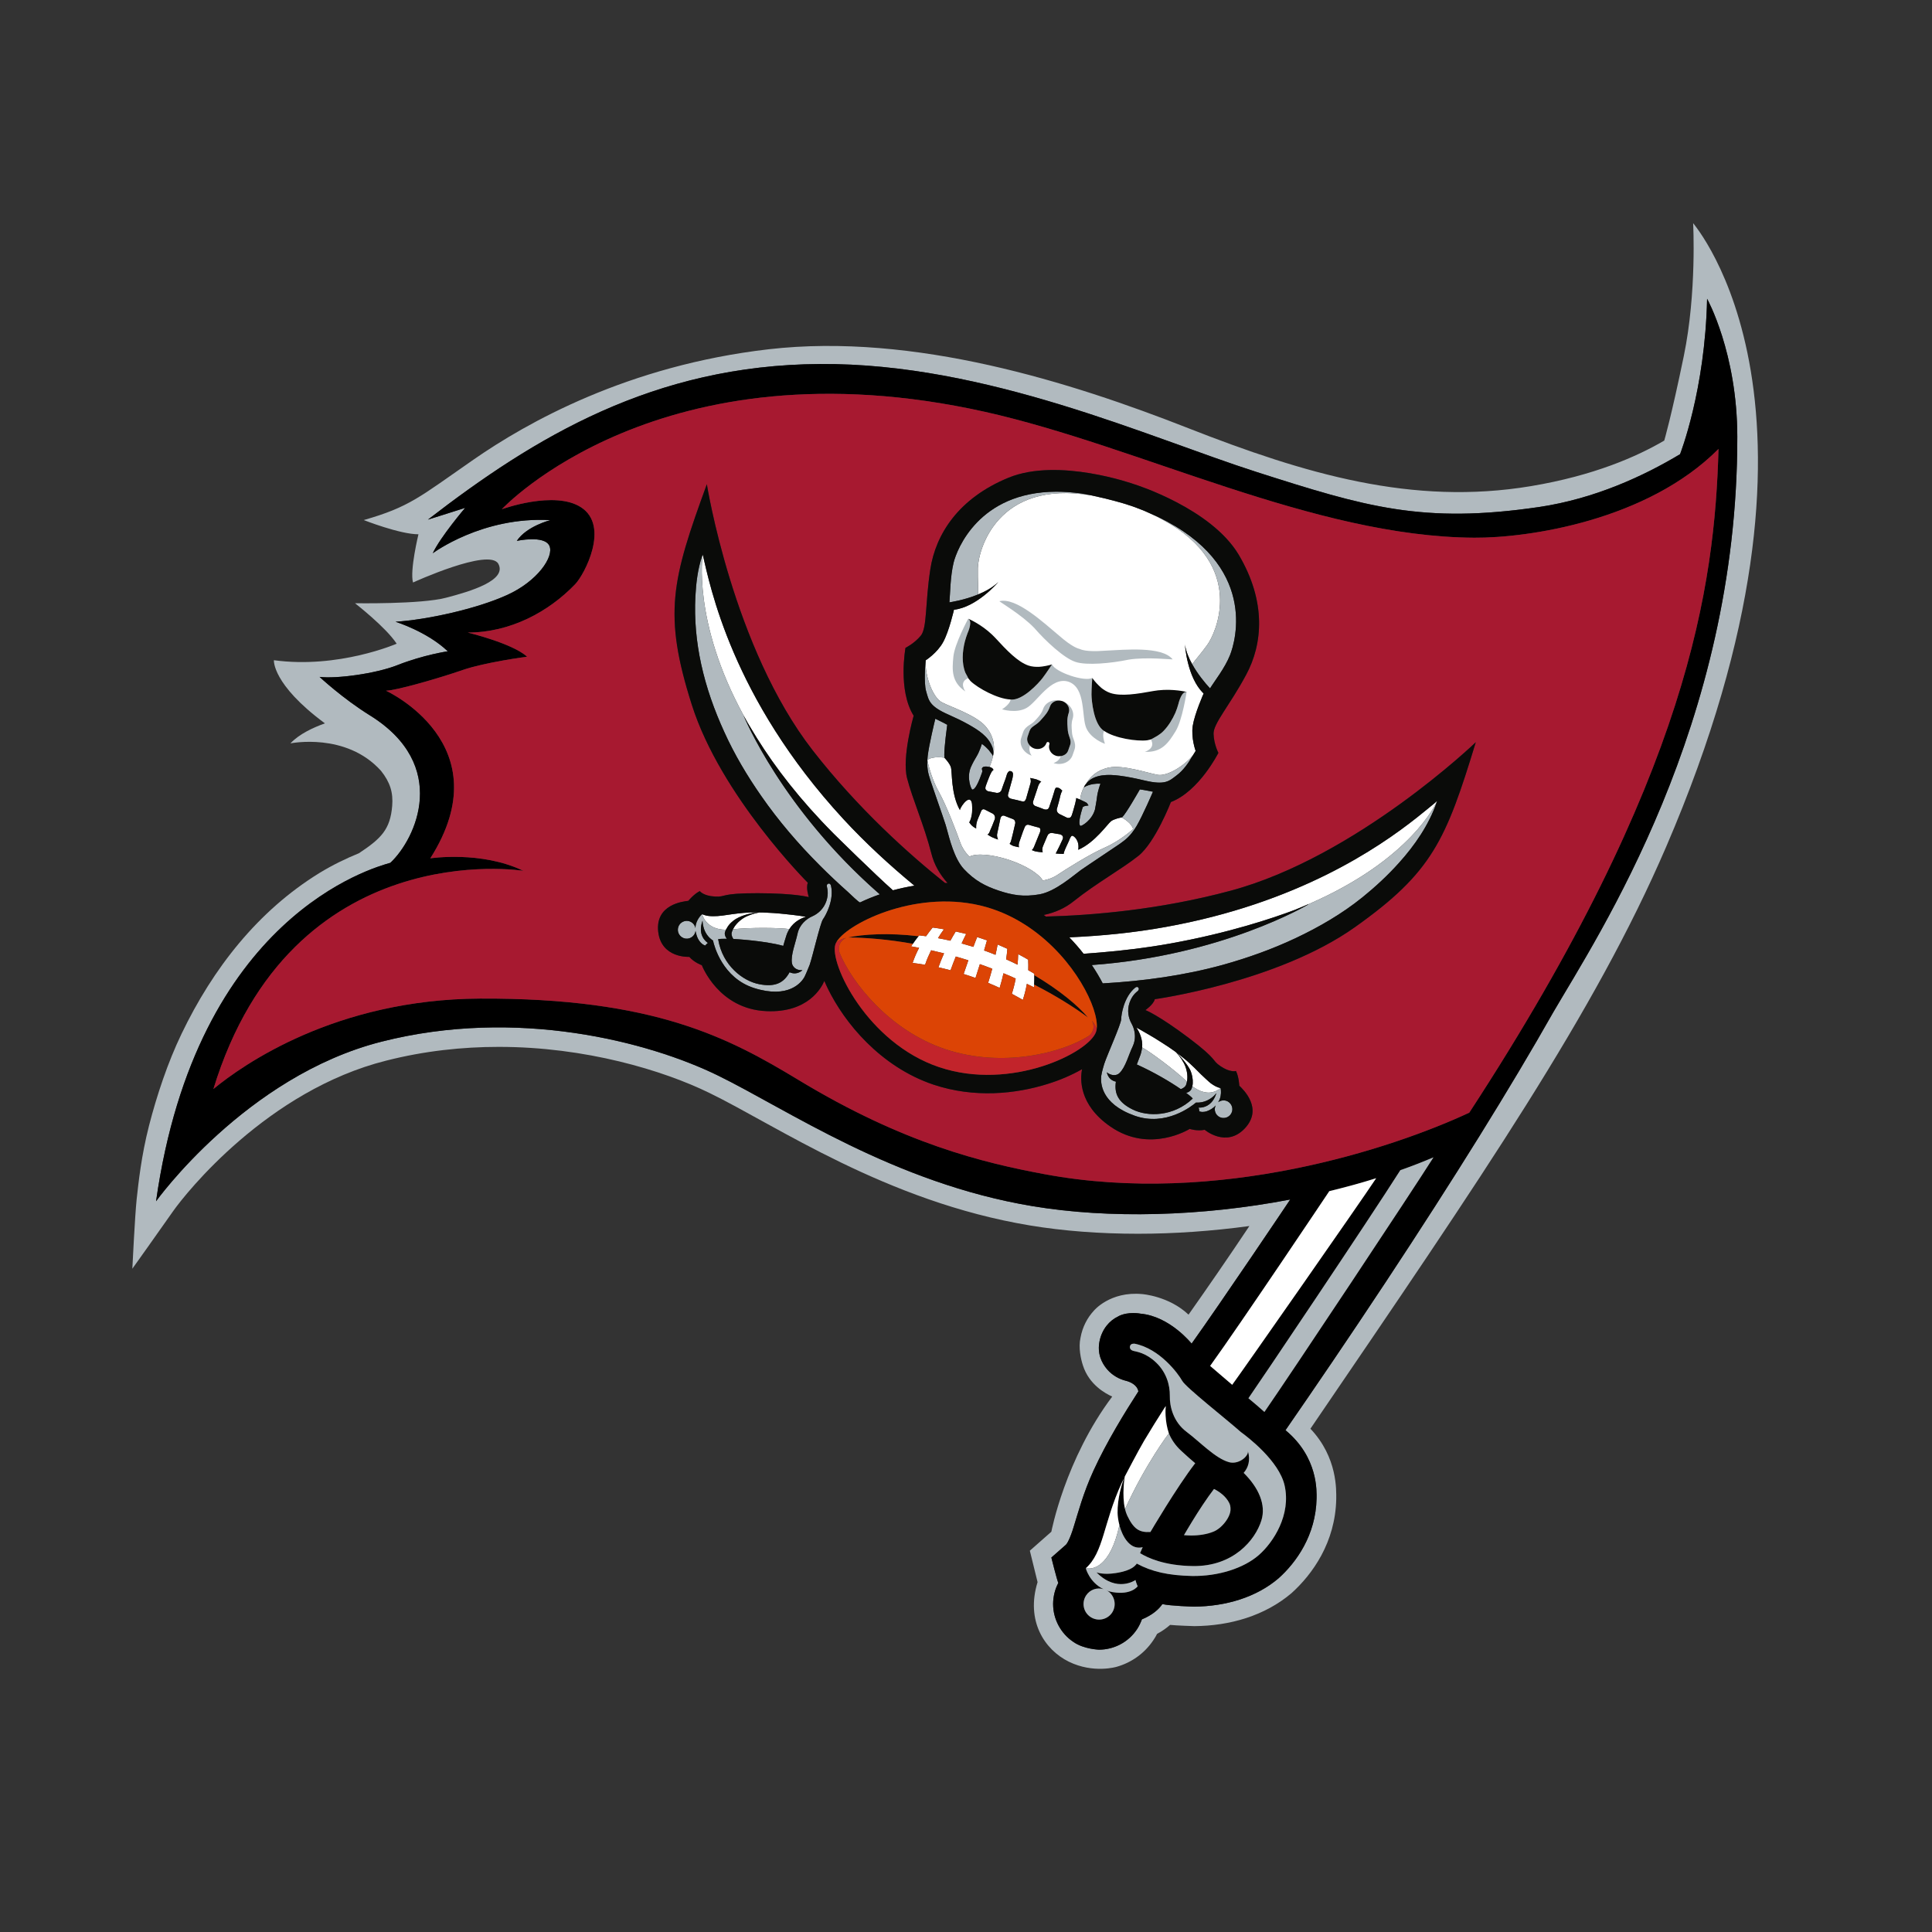
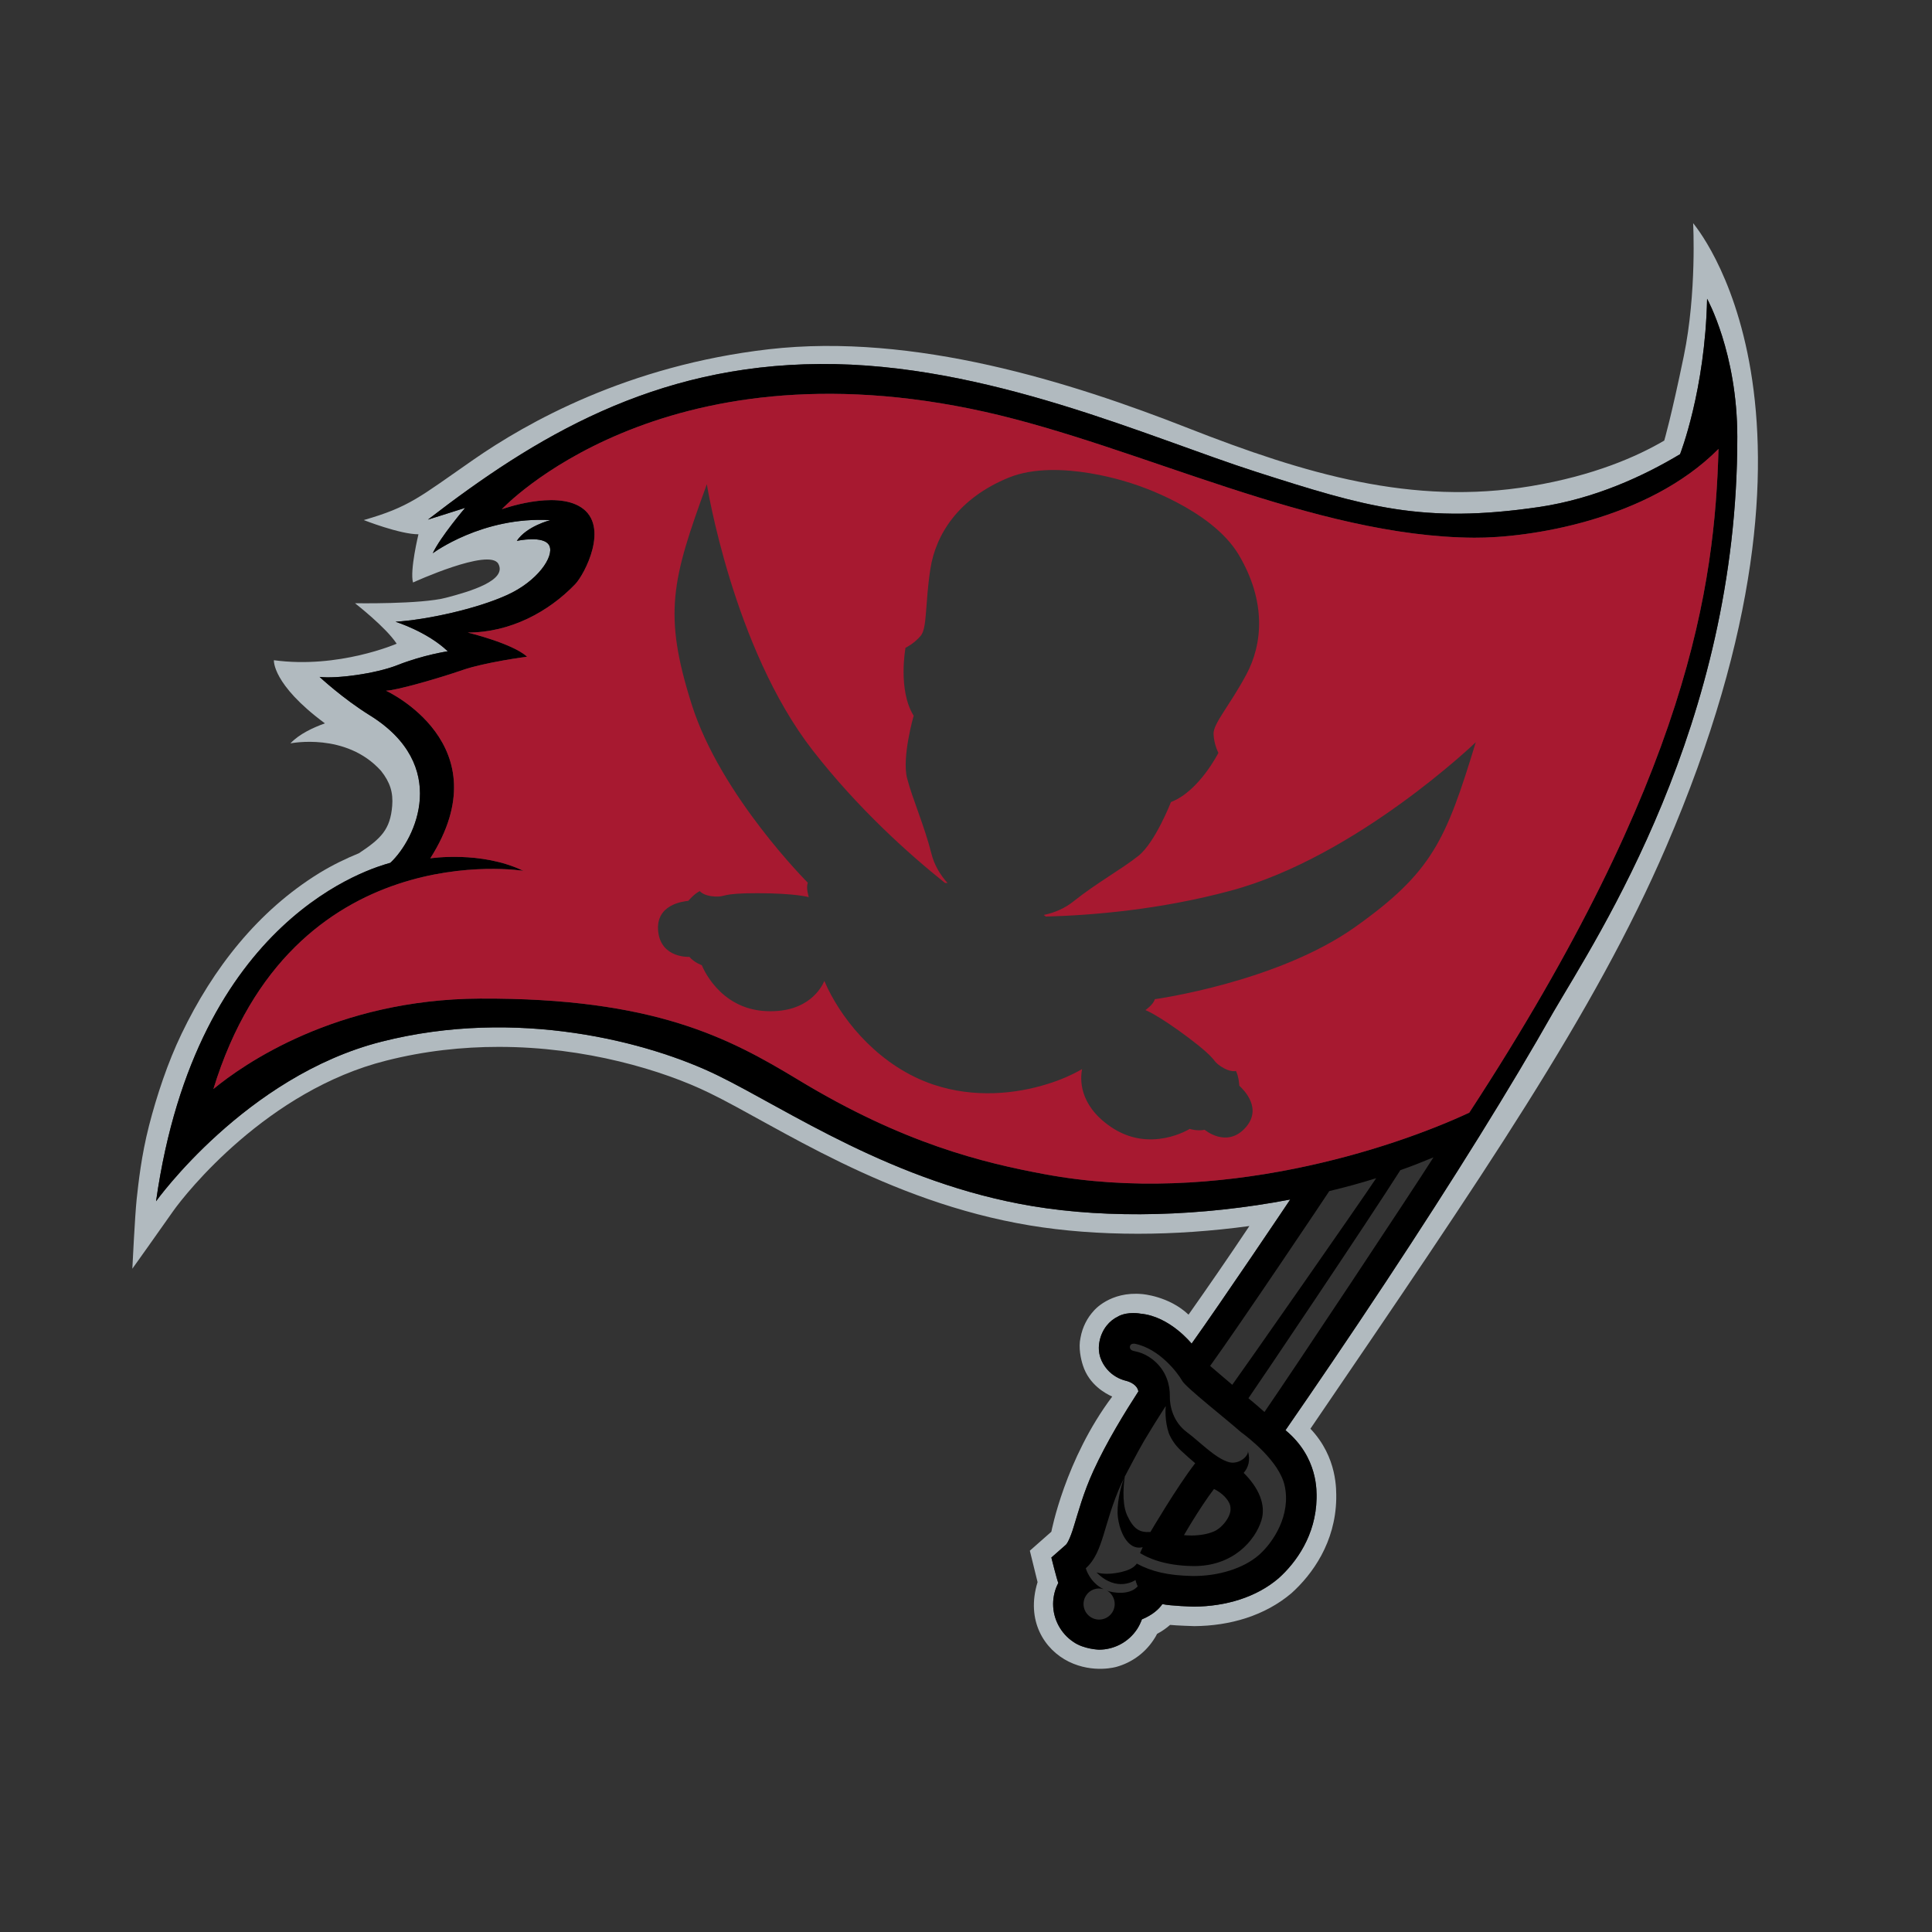
<svg xmlns="http://www.w3.org/2000/svg" fill="none" height="100%" overflow="visible" preserveAspectRatio="none" style="display: block;" viewBox="0 0 22 22" width="100%">
  <rect x="0" y="0" width="22" height="22" fill="#333333" stroke="none" />
  <g id="Group">
    <g id="Vector">
</g>
    <g id="Group_2">
      <path clip-rule="evenodd" d="M15.782 14.595C15.362 15.231 14.963 15.816 14.638 16.286C15.014 16.597 14.992 16.989 14.992 17.063C14.984 17.48 14.762 17.791 14.559 17.973C14.307 18.188 13.961 18.292 13.597 18.295C13.586 18.295 13.326 18.287 13.236 18.266C13.198 18.323 13.123 18.391 13.003 18.44C12.989 18.479 12.971 18.517 12.947 18.553C12.848 18.702 12.683 18.785 12.515 18.785C12.515 18.785 12.344 18.78 12.226 18.699C12.076 18.6 11.992 18.434 11.992 18.266V18.261C11.993 18.181 12.012 18.099 12.051 18.026C12.034 17.984 11.972 17.736 11.972 17.736L12.133 17.595C12.146 17.587 12.185 17.527 12.23 17.374C12.277 17.225 12.334 17.004 12.452 16.746C12.602 16.418 12.811 16.079 12.963 15.844C12.949 15.769 12.87 15.735 12.813 15.721C12.749 15.704 12.671 15.667 12.608 15.594C12.543 15.518 12.492 15.41 12.521 15.271C12.549 15.135 12.634 15.036 12.734 14.99V14.989C12.848 14.93 12.988 14.959 12.988 14.959C13.322 14.989 13.569 15.3 13.569 15.3C13.902 14.835 14.676 13.684 14.692 13.659C13.678 13.853 12.63 13.88 11.76 13.735C10.177 13.473 8.96 12.63 8.173 12.246C7.387 11.862 5.888 11.469 4.343 11.862C2.797 12.255 1.777 13.679 1.777 13.679C2.238 10.428 4.252 9.88 4.445 9.825C4.739 9.55 5.124 8.712 4.212 8.146C3.901 7.953 3.639 7.708 3.639 7.708C3.83 7.731 4.278 7.672 4.527 7.574C4.825 7.456 5.099 7.417 5.099 7.417C4.864 7.192 4.504 7.08 4.504 7.08C4.863 7.057 5.425 6.934 5.773 6.776C6.121 6.619 6.312 6.338 6.256 6.215C6.199 6.091 5.885 6.159 5.885 6.159C5.998 5.991 6.267 5.923 6.267 5.923C5.492 5.878 4.928 6.3 4.928 6.3C5.014 6.115 5.297 5.783 5.297 5.783C5.19 5.818 4.892 5.911 4.873 5.917C6.086 4.98 7.44 4.157 9.337 4.145C11.234 4.132 13.082 4.982 14.313 5.376C15.545 5.77 16.198 5.969 17.529 5.773C18.165 5.678 18.723 5.417 19.131 5.172C19.131 5.172 19.417 4.446 19.439 3.402C19.439 3.402 19.782 4.017 19.783 4.973C19.787 8.256 18.196 10.653 17.688 11.526C17.202 12.384 16.563 13.412 15.782 14.595ZM19.28 2.541C19.28 2.541 19.323 3.33 19.174 4.053C19.03 4.751 18.951 5.017 18.951 5.017C18.646 5.196 18.152 5.416 17.431 5.536C16.085 5.76 14.863 5.398 13.529 4.875C12.195 4.351 10.41 3.787 8.754 3.977C7.148 4.162 5.999 4.812 5.389 5.236C4.778 5.66 4.665 5.772 4.142 5.922C4.142 5.922 4.553 6.084 4.765 6.084C4.765 6.084 4.665 6.496 4.703 6.633C4.703 6.633 5.575 6.234 5.675 6.421C5.775 6.608 5.363 6.733 5.077 6.807C4.79 6.882 4.042 6.869 4.042 6.869C4.042 6.869 4.393 7.141 4.517 7.33C4.517 7.33 3.855 7.618 3.119 7.518C3.119 7.518 3.095 7.79 3.7 8.237C3.571 8.283 3.408 8.357 3.307 8.465C3.307 8.465 3.941 8.335 4.339 8.778C4.444 8.91 4.478 9.027 4.466 9.176C4.444 9.445 4.341 9.548 4.087 9.716C3.942 9.775 3.788 9.849 3.639 9.94C2.938 10.371 2.425 11.026 2.066 11.775C1.91 12.099 1.785 12.476 1.697 12.818C1.609 13.162 1.577 13.467 1.556 13.657C1.536 13.847 1.507 14.447 1.507 14.447C1.507 14.447 1.822 14.006 1.969 13.795C2.116 13.585 3.046 12.416 4.4 12.077C4.833 11.967 5.265 11.921 5.677 11.921C6.668 11.92 7.553 12.189 8.077 12.445C8.838 12.814 10.088 13.682 11.726 13.954C12.111 14.018 12.527 14.049 12.958 14.049C13.372 14.049 13.8 14.019 14.227 13.961C13.986 14.322 13.754 14.658 13.534 14.97C13.31 14.758 13.007 14.736 13.007 14.736C12.64 14.701 12.456 14.925 12.456 14.925C12.382 15.005 12.326 15.11 12.304 15.233C12.278 15.347 12.309 15.479 12.331 15.547C12.401 15.769 12.591 15.87 12.665 15.903C12.128 16.618 11.972 17.442 11.972 17.442L11.727 17.658L11.815 18.016C11.679 18.456 11.893 18.785 12.171 18.922C12.453 19.06 12.716 18.98 12.716 18.98C12.882 18.933 13.032 18.829 13.134 18.676C13.15 18.653 13.164 18.629 13.176 18.605C13.233 18.575 13.282 18.54 13.324 18.503C13.401 18.511 13.6 18.517 13.6 18.517C14.006 18.514 14.403 18.399 14.706 18.142C14.944 17.928 15.207 17.564 15.216 17.067C15.216 16.974 15.233 16.597 14.922 16.269C16.884 13.388 18.158 11.534 18.971 9.647C21.126 4.645 19.288 2.559 19.28 2.541Z" fill="#B1BABF" fill-rule="evenodd" id="Vector_2" />
      <path clip-rule="evenodd" d="M12.812 17.18C12.812 17.18 12.812 17.182 12.811 17.182C12.811 17.183 12.811 17.183 12.811 17.184C12.811 17.183 12.812 17.182 12.812 17.181C12.812 17.18 12.812 17.18 12.812 17.18ZM16.731 12.67C15.868 13.073 13.875 13.74 11.891 13.37C11.201 13.241 10.292 13.025 9.09 12.296C8.301 11.819 7.45 11.362 5.466 11.371C3.822 11.379 2.766 12.124 2.43 12.401C3.322 9.491 5.959 9.916 5.959 9.916C5.477 9.685 4.9 9.774 4.9 9.774C5.726 8.474 4.395 7.865 4.395 7.865C4.507 7.865 5.012 7.719 5.27 7.629C5.528 7.54 6.002 7.478 6.002 7.478C5.837 7.326 5.326 7.203 5.326 7.203C5.809 7.203 6.246 6.969 6.55 6.652C6.656 6.542 6.946 5.991 6.617 5.777C6.315 5.58 5.714 5.799 5.714 5.799C5.715 5.798 7.511 3.863 11.217 4.69C12.975 5.083 14.957 6.112 16.787 6.123C17.402 6.127 18.759 5.928 19.569 5.112C19.526 6.661 19.238 8.83 16.731 12.67ZM14.399 16.078C14.396 16.076 14.393 16.073 14.391 16.072C14.344 16.029 14.284 15.978 14.216 15.922C14.326 15.766 15.579 13.903 15.946 13.325C16.075 13.28 16.2 13.23 16.323 13.179C16.075 13.571 14.719 15.614 14.399 16.078ZM14.333 17.709C14.163 17.857 13.874 17.951 13.572 17.946C13.303 17.94 13.114 17.897 12.943 17.804C12.943 17.806 12.942 17.807 12.942 17.81C12.928 17.821 12.901 17.883 12.704 17.913C12.571 17.934 12.494 17.908 12.486 17.905C12.719 18.141 12.93 17.992 12.93 17.992C12.94 18.033 12.955 18.063 12.955 18.063C12.955 18.063 12.885 18.166 12.671 18.13C12.645 18.126 12.623 18.119 12.601 18.111C12.606 18.113 12.609 18.114 12.614 18.117C12.695 18.171 12.718 18.281 12.664 18.363C12.609 18.445 12.5 18.467 12.418 18.413C12.336 18.359 12.314 18.249 12.368 18.167C12.412 18.1 12.493 18.074 12.566 18.096C12.406 18.018 12.364 17.858 12.364 17.858C12.569 17.676 12.563 17.348 12.771 16.891C12.781 16.87 12.792 16.849 12.802 16.828C12.802 16.828 12.802 16.829 12.801 16.83C12.756 16.944 12.712 17.139 12.73 17.281C12.734 17.312 12.74 17.34 12.747 17.367V17.368C12.75 17.38 12.82 17.664 13.012 17.618C13.01 17.622 12.982 17.685 12.982 17.685C13.066 17.738 13.258 17.829 13.585 17.833C14.044 17.839 14.295 17.537 14.364 17.312C14.418 17.137 14.335 16.943 14.162 16.772C14.212 16.714 14.243 16.632 14.209 16.519C14.225 16.571 14.127 16.664 14.024 16.655C14.014 16.654 14.005 16.653 13.995 16.65C13.839 16.607 13.662 16.417 13.511 16.305C13.362 16.192 13.318 16.018 13.321 15.894C13.323 15.771 13.281 15.625 13.164 15.514C13.046 15.403 12.94 15.392 12.907 15.383C12.873 15.374 12.863 15.353 12.867 15.331C12.873 15.294 12.921 15.301 12.921 15.301C13.207 15.358 13.416 15.641 13.462 15.724C13.505 15.8 13.956 16.153 14.13 16.307C14.212 16.367 14.565 16.637 14.628 16.915C14.703 17.247 14.503 17.561 14.333 17.709ZM13.824 16.955C13.88 16.983 13.96 17.037 13.998 17.116C14.008 17.137 14.012 17.157 14.012 17.18C14.018 17.272 13.91 17.407 13.815 17.442C13.745 17.471 13.654 17.485 13.565 17.485C13.537 17.485 13.509 17.483 13.482 17.481C13.507 17.439 13.537 17.387 13.571 17.332C13.648 17.207 13.742 17.062 13.824 16.955ZM13.028 16.407C13.104 16.279 13.183 16.153 13.263 16.028C13.267 16.022 13.271 16.016 13.275 16.011C13.271 16.037 13.262 16.18 13.31 16.322C13.338 16.389 13.382 16.458 13.452 16.522C13.514 16.58 13.567 16.626 13.61 16.662C13.399 16.935 13.1 17.445 13.1 17.445C12.972 17.453 12.908 17.41 12.835 17.256C12.825 17.234 12.817 17.209 12.811 17.184V17.184C12.773 17.025 12.808 16.82 12.808 16.814C12.814 16.804 12.956 16.529 13.028 16.407ZM15.137 13.563C15.313 13.521 15.486 13.474 15.656 13.421C15.661 13.419 15.666 13.418 15.671 13.416C15.497 13.68 14.126 15.642 14.032 15.769C14.024 15.763 13.789 15.561 13.78 15.554C14.13 15.069 15.118 13.594 15.137 13.563ZM19.439 3.402C19.417 4.446 19.131 5.172 19.131 5.172C18.723 5.417 18.165 5.678 17.529 5.773C16.198 5.969 15.545 5.77 14.313 5.376C13.082 4.982 11.234 4.132 9.337 4.145C7.44 4.157 6.086 4.98 4.873 5.917C4.892 5.911 5.19 5.818 5.297 5.783C5.297 5.783 5.014 6.115 4.928 6.3C4.928 6.3 5.492 5.878 6.267 5.923C6.267 5.923 5.998 5.99 5.885 6.159C5.885 6.159 6.199 6.091 6.256 6.215C6.312 6.338 6.121 6.619 5.773 6.776C5.425 6.934 4.863 7.057 4.504 7.08C4.504 7.08 4.864 7.192 5.099 7.416C5.099 7.416 4.825 7.456 4.527 7.573C4.278 7.672 3.83 7.731 3.639 7.708C3.639 7.708 3.901 7.953 4.212 8.146C5.124 8.712 4.739 9.55 4.445 9.825C4.252 9.88 2.238 10.428 1.777 13.679C1.777 13.679 2.797 12.255 4.343 11.862C5.888 11.469 7.387 11.862 8.173 12.246C8.96 12.63 10.177 13.472 11.76 13.735C12.63 13.879 13.678 13.853 14.692 13.659C14.676 13.684 13.902 14.835 13.569 15.3C13.569 15.3 13.322 14.989 12.988 14.959C12.988 14.959 12.848 14.93 12.734 14.989V14.99C12.634 15.036 12.549 15.135 12.521 15.271C12.492 15.41 12.543 15.518 12.608 15.594C12.671 15.666 12.749 15.704 12.813 15.721C12.87 15.734 12.949 15.769 12.963 15.844C12.811 16.079 12.602 16.418 12.452 16.746C12.334 17.004 12.277 17.225 12.23 17.374C12.185 17.527 12.146 17.587 12.133 17.594L11.972 17.736C11.972 17.736 12.034 17.984 12.051 18.025C12.012 18.099 11.993 18.181 11.992 18.261V18.266C11.992 18.434 12.076 18.6 12.226 18.699C12.344 18.78 12.514 18.785 12.514 18.785C12.683 18.785 12.848 18.702 12.947 18.553C12.971 18.517 12.989 18.478 13.003 18.44C13.123 18.391 13.198 18.323 13.236 18.266C13.326 18.287 13.586 18.295 13.597 18.295C13.961 18.292 14.307 18.188 14.559 17.972C14.762 17.791 14.984 17.48 14.992 17.063C14.992 16.989 15.014 16.597 14.638 16.286C14.963 15.816 15.362 15.231 15.782 14.595C16.563 13.412 17.202 12.384 17.688 11.525C18.196 10.653 19.787 8.256 19.783 4.973C19.782 4.017 19.439 3.402 19.439 3.402ZM12.811 17.182C12.811 17.183 12.811 17.183 12.811 17.184C12.811 17.183 12.812 17.182 12.812 17.181C12.812 17.18 12.812 17.18 12.812 17.18C12.812 17.18 12.812 17.182 12.811 17.182Z" fill="black" fill-rule="evenodd" id="Vector_3" />
      <path clip-rule="evenodd" d="M15.427 10.559C14.54 11.187 13.15 11.378 13.15 11.378C13.135 11.439 13.043 11.502 13.043 11.502C13.043 11.502 13.185 11.555 13.534 11.817C13.883 12.08 13.788 12.067 13.9 12.142C14.011 12.216 14.074 12.195 14.074 12.195C14.108 12.263 14.112 12.363 14.112 12.363C14.159 12.407 14.386 12.624 14.175 12.849C13.963 13.074 13.718 12.865 13.718 12.865C13.632 12.883 13.547 12.855 13.547 12.855C13.547 12.855 13.095 13.14 12.645 12.829C12.279 12.577 12.301 12.278 12.322 12.174C12.199 12.245 12.066 12.301 11.93 12.343C11.563 12.458 11.095 12.506 10.63 12.351C10.324 12.248 10.071 12.07 9.871 11.872C9.671 11.674 9.524 11.455 9.427 11.258C9.413 11.228 9.399 11.198 9.387 11.17C9.355 11.246 9.202 11.535 8.727 11.514C8.181 11.491 7.992 10.991 7.992 10.991C7.992 10.991 7.907 10.962 7.85 10.896C7.85 10.896 7.529 10.915 7.495 10.608C7.462 10.301 7.775 10.265 7.838 10.258C7.838 10.258 7.902 10.18 7.969 10.147C7.969 10.147 8.007 10.202 8.141 10.209C8.275 10.216 8.192 10.17 8.628 10.171C9.065 10.172 9.21 10.216 9.21 10.216C9.21 10.216 9.175 10.11 9.199 10.052C9.199 10.052 8.207 9.062 7.878 8.026C7.549 6.99 7.65 6.606 8.049 5.514C8.049 5.514 8.345 7.375 9.254 8.544C9.773 9.211 10.356 9.731 10.762 10.055C10.771 10.055 10.781 10.055 10.79 10.055C10.703 9.959 10.637 9.846 10.605 9.716C10.524 9.396 10.39 9.098 10.329 8.861C10.268 8.624 10.404 8.15 10.404 8.15C10.222 7.858 10.311 7.377 10.311 7.377C10.311 7.377 10.409 7.33 10.485 7.239C10.559 7.148 10.533 6.878 10.594 6.481C10.655 6.084 10.914 5.673 11.486 5.439C12.055 5.207 12.911 5.512 12.918 5.515C12.926 5.517 13.792 5.789 14.106 6.318C14.421 6.85 14.38 7.334 14.189 7.687C13.998 8.041 13.814 8.24 13.819 8.358C13.823 8.476 13.874 8.573 13.874 8.573C13.874 8.573 13.655 9.01 13.334 9.133C13.334 9.133 13.155 9.593 12.963 9.746C12.772 9.898 12.486 10.055 12.228 10.261C12.127 10.343 12.01 10.393 11.885 10.419C11.893 10.425 11.901 10.431 11.91 10.437C12.428 10.423 13.204 10.361 14.016 10.142C15.447 9.757 16.805 8.452 16.805 8.452C16.465 9.564 16.313 9.931 15.427 10.559ZM16.787 6.123C14.957 6.112 12.975 5.083 11.217 4.69C7.511 3.863 5.715 5.798 5.714 5.799C5.714 5.799 6.315 5.58 6.617 5.777C6.946 5.991 6.656 6.542 6.55 6.652C6.246 6.969 5.809 7.203 5.326 7.203C5.326 7.203 5.837 7.326 6.002 7.478C6.002 7.478 5.528 7.54 5.27 7.629C5.012 7.719 4.507 7.865 4.395 7.865C4.395 7.865 5.726 8.474 4.9 9.774C4.9 9.774 5.477 9.685 5.959 9.916C5.959 9.916 3.322 9.491 2.43 12.401C2.766 12.124 3.822 11.379 5.466 11.371C7.45 11.362 8.301 11.819 9.09 12.296C10.292 13.025 11.201 13.241 11.891 13.37C13.875 13.74 15.868 13.073 16.731 12.67C19.238 8.83 19.526 6.661 19.569 5.112C18.759 5.928 17.402 6.127 16.787 6.123Z" fill="#A71930" fill-rule="evenodd" id="Vector_4" />
-       <path clip-rule="evenodd" d="M12.802 16.828C12.802 16.828 12.801 16.829 12.801 16.83C12.756 16.944 12.712 17.139 12.73 17.281C12.734 17.312 12.74 17.34 12.747 17.367V17.368C12.64 17.86 12.433 17.868 12.378 17.86C12.369 17.859 12.364 17.858 12.364 17.858C12.569 17.676 12.562 17.348 12.771 16.891C12.781 16.87 12.791 16.849 12.802 16.828ZM13.275 16.011C13.271 16.037 13.262 16.18 13.31 16.322C13.31 16.322 13.046 16.667 12.811 17.184C12.815 17.174 12.813 17.179 12.811 17.183C12.811 17.183 12.811 17.183 12.811 17.184C12.773 17.025 12.807 16.82 12.808 16.814C12.814 16.804 12.956 16.529 13.028 16.407C13.104 16.279 13.183 16.153 13.263 16.028C13.267 16.022 13.271 16.016 13.275 16.011ZM15.671 13.416C15.497 13.68 14.126 15.642 14.031 15.769C14.024 15.763 13.788 15.561 13.78 15.554C14.13 15.069 15.117 13.594 15.137 13.564C15.313 13.521 15.486 13.475 15.656 13.421C15.661 13.42 15.666 13.418 15.671 13.416ZM13.401 11.988C13.401 11.988 13.477 12.049 13.484 12.054C13.513 12.076 13.576 12.134 13.604 12.162C13.628 12.186 13.652 12.209 13.675 12.233C13.693 12.25 13.764 12.318 13.788 12.336C13.807 12.35 13.825 12.361 13.845 12.371C13.862 12.38 13.88 12.386 13.9 12.391L13.898 12.392C13.858 12.422 13.812 12.442 13.761 12.442C13.744 12.442 13.725 12.439 13.709 12.435C13.685 12.43 13.663 12.421 13.641 12.41C13.628 12.403 13.614 12.395 13.602 12.387C13.594 12.382 13.586 12.376 13.578 12.37C13.578 12.37 13.578 12.369 13.577 12.369C13.58 12.358 13.581 12.348 13.582 12.335C13.585 12.29 13.575 12.239 13.559 12.198C13.531 12.124 13.403 11.99 13.401 11.988ZM12.94 11.701C12.946 11.705 12.952 11.708 12.959 11.711C12.99 11.729 13.021 11.746 13.052 11.764C13.117 11.801 13.181 11.84 13.244 11.881C13.289 11.91 13.333 11.939 13.377 11.971C13.382 11.975 13.388 11.979 13.393 11.983C13.436 12.03 13.479 12.091 13.499 12.147C13.523 12.212 13.525 12.273 13.516 12.317C13.378 12.184 13.088 11.97 13.006 11.928C13.014 11.83 12.973 11.75 12.94 11.701ZM10.62 10.562C10.664 10.568 10.707 10.574 10.749 10.582C10.725 10.614 10.702 10.648 10.681 10.683C10.727 10.691 10.775 10.701 10.822 10.712C10.842 10.676 10.862 10.641 10.883 10.607C10.924 10.616 10.963 10.625 11.002 10.635C10.984 10.67 10.967 10.706 10.95 10.743C10.994 10.755 11.039 10.768 11.084 10.782C11.098 10.744 11.112 10.707 11.127 10.671C11.164 10.682 11.202 10.695 11.239 10.708C11.228 10.746 11.217 10.784 11.206 10.823C11.25 10.839 11.294 10.855 11.336 10.873C11.345 10.833 11.353 10.794 11.36 10.755C11.397 10.771 11.434 10.787 11.471 10.804C11.468 10.844 11.463 10.884 11.457 10.924C11.501 10.944 11.545 10.964 11.587 10.985C11.591 10.945 11.593 10.905 11.594 10.865C11.632 10.885 11.67 10.905 11.708 10.928C11.71 10.968 11.71 11.008 11.709 11.048C11.732 11.061 11.755 11.074 11.777 11.087C11.777 11.093 11.777 11.099 11.778 11.105C11.778 11.141 11.778 11.177 11.776 11.212C11.776 11.223 11.775 11.233 11.775 11.243C11.748 11.23 11.72 11.216 11.693 11.203C11.682 11.265 11.667 11.326 11.647 11.386C11.606 11.362 11.564 11.339 11.522 11.317C11.54 11.26 11.555 11.201 11.566 11.143C11.521 11.122 11.475 11.102 11.427 11.083C11.415 11.138 11.4 11.194 11.383 11.249C11.339 11.229 11.296 11.21 11.252 11.192C11.269 11.138 11.285 11.085 11.299 11.031C11.253 11.013 11.206 10.996 11.158 10.979C11.142 11.031 11.125 11.084 11.108 11.137C11.063 11.12 11.018 11.105 10.973 11.091C10.991 11.039 11.009 10.987 11.027 10.935C10.979 10.92 10.932 10.906 10.884 10.892C10.863 10.943 10.843 10.996 10.824 11.049C10.779 11.037 10.732 11.025 10.686 11.015C10.705 10.961 10.727 10.908 10.75 10.856C10.701 10.844 10.652 10.832 10.603 10.821C10.577 10.874 10.553 10.929 10.534 10.986C10.487 10.978 10.44 10.971 10.392 10.965C10.412 10.905 10.437 10.848 10.466 10.793C10.435 10.787 10.405 10.782 10.375 10.776C10.381 10.767 10.388 10.757 10.395 10.747C10.415 10.717 10.437 10.688 10.459 10.661C10.462 10.657 10.464 10.654 10.467 10.651C10.493 10.654 10.519 10.657 10.545 10.661C10.569 10.627 10.594 10.594 10.62 10.562ZM16.365 9.12C16.358 9.137 16.076 9.786 14.9 10.296C14.848 10.318 14.795 10.341 14.739 10.363C14.5 10.453 13.997 10.623 13.332 10.743C13.063 10.791 12.791 10.825 12.519 10.847C12.497 10.849 12.339 10.861 12.339 10.861C12.29 10.797 12.235 10.735 12.176 10.673C12.537 10.657 12.907 10.622 13.27 10.556C14.77 10.287 15.691 9.66 16.133 9.311C16.173 9.279 16.209 9.25 16.241 9.223C16.317 9.162 16.364 9.123 16.365 9.12ZM8.597 10.389C8.61 10.389 8.637 10.389 8.635 10.39C8.565 10.394 8.455 10.419 8.384 10.462C8.384 10.462 8.383 10.462 8.383 10.462C8.343 10.486 8.3 10.525 8.278 10.567C8.276 10.569 8.268 10.585 8.266 10.587C8.037 10.587 7.996 10.413 7.995 10.41C8.014 10.418 8.033 10.424 8.053 10.428L8.069 10.43C8.085 10.432 8.101 10.433 8.118 10.433C8.188 10.434 8.262 10.421 8.338 10.41C8.424 10.398 8.51 10.389 8.597 10.389ZM8.646 10.39C8.676 10.39 8.706 10.391 8.736 10.393C8.783 10.395 8.83 10.398 8.877 10.403C8.973 10.411 9.083 10.424 9.177 10.439C9.121 10.457 9.043 10.494 8.99 10.578C8.99 10.578 8.989 10.579 8.988 10.58C8.897 10.564 8.537 10.559 8.346 10.582C8.366 10.542 8.404 10.495 8.462 10.457C8.512 10.424 8.583 10.402 8.646 10.39ZM8.002 6.314C8.084 6.659 8.328 7.944 9.604 9.327C9.856 9.6 10.132 9.854 10.413 10.086C10.328 10.099 10.246 10.117 10.168 10.138C9.972 9.965 9.519 9.518 9.495 9.495L9.494 9.494C9.114 9.112 8.831 8.745 8.618 8.403C8.573 8.331 8.539 8.271 8.511 8.226L8.469 8.15C7.88 7.072 8.002 6.314 8.002 6.314ZM10.56 8.655C10.62 8.605 10.754 8.628 10.754 8.628C10.754 8.628 10.815 8.691 10.829 8.739C10.843 8.786 10.828 9.046 10.931 9.225V9.221C10.931 9.221 10.936 9.202 10.958 9.17C10.98 9.137 11.023 9.091 11.048 9.109C11.074 9.127 11.07 9.179 11.07 9.233C11.069 9.288 11.051 9.347 11.037 9.363C11.037 9.363 11.058 9.407 11.116 9.434C11.116 9.434 11.114 9.414 11.118 9.384C11.127 9.331 11.154 9.288 11.171 9.24C11.176 9.224 11.192 9.206 11.216 9.22C11.217 9.22 11.265 9.245 11.307 9.266C11.312 9.269 11.342 9.292 11.326 9.334C11.325 9.336 11.325 9.337 11.325 9.338C11.324 9.34 11.323 9.341 11.322 9.343C11.306 9.383 11.293 9.42 11.273 9.462C11.273 9.462 11.262 9.501 11.244 9.503C11.244 9.503 11.28 9.526 11.296 9.533C11.32 9.543 11.351 9.556 11.366 9.56C11.366 9.56 11.35 9.535 11.354 9.499C11.364 9.448 11.379 9.377 11.392 9.318C11.396 9.304 11.409 9.28 11.437 9.289C11.469 9.303 11.502 9.315 11.535 9.327C11.562 9.339 11.562 9.366 11.561 9.375C11.546 9.44 11.529 9.519 11.511 9.581C11.507 9.591 11.502 9.604 11.497 9.609C11.497 9.609 11.526 9.63 11.546 9.635C11.566 9.64 11.603 9.648 11.603 9.648C11.603 9.648 11.596 9.622 11.605 9.595C11.605 9.595 11.605 9.594 11.605 9.594C11.62 9.552 11.634 9.51 11.649 9.468C11.653 9.457 11.663 9.433 11.669 9.418C11.672 9.41 11.685 9.386 11.714 9.392C11.753 9.404 11.791 9.414 11.83 9.424C11.859 9.433 11.842 9.477 11.842 9.477C11.842 9.477 11.801 9.579 11.774 9.645C11.774 9.645 11.764 9.668 11.75 9.68C11.75 9.68 11.776 9.692 11.796 9.696C11.839 9.704 11.864 9.704 11.874 9.704C11.874 9.704 11.861 9.673 11.877 9.635C11.878 9.633 11.878 9.631 11.879 9.63C11.892 9.6 11.905 9.57 11.917 9.54C11.921 9.532 11.924 9.523 11.928 9.515C11.932 9.502 11.952 9.48 11.986 9.486C11.987 9.487 11.988 9.486 11.989 9.487C12.016 9.492 12.043 9.496 12.07 9.5C12.07 9.501 12.119 9.511 12.101 9.556C12.077 9.61 12.051 9.664 12.022 9.719C12.052 9.722 12.082 9.723 12.113 9.724C12.113 9.724 12.109 9.721 12.121 9.688C12.134 9.654 12.171 9.582 12.174 9.571C12.178 9.56 12.192 9.519 12.209 9.516C12.227 9.515 12.296 9.57 12.278 9.676C12.468 9.595 12.613 9.38 12.652 9.351C12.687 9.325 12.757 9.311 12.774 9.308C12.803 9.325 12.889 9.378 12.903 9.441C12.903 9.441 12.76 9.572 12.584 9.65C12.408 9.727 12.142 9.895 12.037 9.965C11.997 9.992 11.943 10.014 11.875 10.027C11.832 9.951 11.684 9.857 11.494 9.793C11.296 9.727 11.113 9.714 11.039 9.755C10.985 9.7 10.952 9.644 10.935 9.595C10.893 9.476 10.782 9.181 10.689 9.014C10.595 8.846 10.56 8.655 10.56 8.655ZM11.135 6.469C11.139 6.271 11.348 5.457 12.433 5.642C12.633 5.684 12.794 5.732 12.836 5.746C12.84 5.747 12.844 5.748 12.848 5.75C12.868 5.756 12.897 5.765 12.931 5.778C12.941 5.782 12.951 5.786 12.961 5.79C12.976 5.795 12.991 5.801 13.006 5.807C13.027 5.816 13.048 5.825 13.071 5.835C13.094 5.845 13.117 5.856 13.142 5.867C13.195 5.893 13.251 5.923 13.308 5.957C13.314 5.96 13.319 5.964 13.325 5.967C13.327 5.968 13.328 5.969 13.33 5.97C13.771 6.239 13.893 6.567 13.893 6.838C13.893 7.077 13.799 7.272 13.747 7.344C13.675 7.445 13.61 7.514 13.576 7.564C13.536 7.493 13.505 7.416 13.493 7.34L13.493 7.341L13.494 7.341C13.495 7.364 13.521 7.71 13.697 7.888L13.706 7.897C13.706 7.897 13.604 8.126 13.582 8.265C13.561 8.404 13.615 8.551 13.615 8.551C13.615 8.551 13.602 8.573 13.582 8.604C13.474 8.731 13.284 8.842 13.182 8.823C13.067 8.802 12.789 8.707 12.628 8.74C12.495 8.768 12.416 8.842 12.372 8.918C12.372 8.918 12.372 8.918 12.373 8.918C12.361 8.932 12.35 8.947 12.342 8.966C12.342 8.966 12.308 9.025 12.299 9.105C12.275 9.095 12.255 9.087 12.255 9.087C12.255 9.091 12.255 9.097 12.254 9.103C12.252 9.115 12.247 9.134 12.246 9.137C12.246 9.141 12.245 9.144 12.245 9.145C12.242 9.156 12.239 9.166 12.236 9.177C12.226 9.216 12.216 9.248 12.204 9.286C12.204 9.286 12.203 9.287 12.202 9.288C12.19 9.324 12.154 9.313 12.154 9.313C12.153 9.313 12.149 9.311 12.149 9.311C12.123 9.298 12.093 9.284 12.063 9.269C12.063 9.269 12.029 9.251 12.034 9.216C12.034 9.215 12.034 9.214 12.034 9.213C12.035 9.212 12.034 9.211 12.035 9.209C12.036 9.206 12.037 9.203 12.038 9.2C12.048 9.166 12.068 9.092 12.071 9.075C12.074 9.055 12.087 9.018 12.096 9.003C12.09 8.998 12.075 8.982 12.063 8.976C12.052 8.97 12.041 8.968 12.025 8.969C12.02 8.974 12.01 8.989 12.01 8.997C12.009 9.002 11.997 9.04 11.984 9.082C11.97 9.124 11.954 9.171 11.947 9.191C11.94 9.214 11.924 9.219 11.91 9.219C11.902 9.219 11.895 9.217 11.892 9.216L11.89 9.216C11.864 9.205 11.828 9.192 11.799 9.182C11.797 9.181 11.796 9.18 11.793 9.18C11.759 9.167 11.761 9.137 11.764 9.126C11.779 9.081 11.798 9.025 11.812 8.982C11.815 8.971 11.819 8.961 11.822 8.95C11.822 8.95 11.822 8.95 11.823 8.949C11.824 8.944 11.837 8.911 11.857 8.902C11.844 8.892 11.818 8.881 11.799 8.874C11.775 8.867 11.734 8.86 11.731 8.859C11.738 8.874 11.74 8.9 11.736 8.913C11.731 8.93 11.686 9.09 11.684 9.096C11.681 9.102 11.674 9.121 11.661 9.126C11.649 9.13 11.614 9.119 11.614 9.119C11.612 9.119 11.611 9.118 11.609 9.118C11.58 9.109 11.539 9.103 11.511 9.095C11.511 9.095 11.466 9.082 11.48 9.041C11.48 9.041 11.51 8.934 11.524 8.882C11.524 8.881 11.524 8.879 11.525 8.878C11.526 8.874 11.533 8.853 11.535 8.82C11.537 8.788 11.515 8.78 11.499 8.78C11.484 8.78 11.467 8.808 11.464 8.824C11.459 8.841 11.45 8.87 11.45 8.87L11.449 8.872C11.447 8.875 11.446 8.877 11.446 8.88C11.43 8.921 11.418 8.956 11.404 8.997C11.39 9.032 11.354 9.03 11.346 9.029L11.345 9.028C11.312 9.022 11.281 9.015 11.251 9.01C11.251 9.01 11.247 9.009 11.247 9.008C11.247 9.008 11.21 8.996 11.223 8.959C11.223 8.958 11.223 8.957 11.223 8.956C11.236 8.918 11.248 8.888 11.263 8.85C11.267 8.84 11.282 8.804 11.291 8.79C11.3 8.776 11.312 8.768 11.312 8.768C11.313 8.76 11.3 8.744 11.277 8.736C11.275 8.735 11.271 8.735 11.268 8.734C11.281 8.701 11.298 8.655 11.306 8.616C11.331 8.523 11.328 8.392 11.22 8.268C11.111 8.144 10.832 8.052 10.728 7.999C10.623 7.947 10.529 7.694 10.541 7.519C10.541 7.519 10.673 7.435 10.74 7.311C10.808 7.187 10.863 6.943 10.863 6.943C11.117 6.915 11.354 6.645 11.368 6.628C11.305 6.689 11.223 6.734 11.138 6.769C11.142 6.711 11.133 6.614 11.135 6.469Z" fill="white" fill-rule="evenodd" id="Vector_5" />
-       <path clip-rule="evenodd" d="M12.867 15.331C12.873 15.294 12.921 15.301 12.921 15.301C13.207 15.358 13.416 15.641 13.462 15.724C13.505 15.8 13.956 16.153 14.13 16.307C14.212 16.366 14.565 16.637 14.628 16.915C14.703 17.247 14.503 17.561 14.333 17.709C14.163 17.857 13.874 17.951 13.572 17.946C13.303 17.94 13.114 17.897 12.943 17.804C12.942 17.806 12.942 17.807 12.942 17.81C12.928 17.821 12.901 17.883 12.704 17.913C12.571 17.934 12.494 17.908 12.486 17.905C12.719 18.141 12.93 17.992 12.93 17.992C12.94 18.033 12.955 18.063 12.955 18.063C12.955 18.063 12.884 18.166 12.671 18.13C12.645 18.126 12.623 18.119 12.601 18.111C12.605 18.113 12.609 18.115 12.614 18.117C12.695 18.171 12.717 18.281 12.664 18.363C12.609 18.445 12.5 18.467 12.418 18.413C12.336 18.359 12.314 18.249 12.368 18.167C12.412 18.1 12.493 18.074 12.566 18.096C12.405 18.019 12.364 17.858 12.364 17.858C12.364 17.858 12.369 17.859 12.378 17.86C12.433 17.868 12.64 17.86 12.747 17.368C12.75 17.38 12.82 17.664 13.012 17.618C13.01 17.622 12.982 17.685 12.982 17.686C13.066 17.738 13.258 17.829 13.585 17.833C14.044 17.839 14.295 17.537 14.364 17.312C14.418 17.137 14.335 16.943 14.162 16.772C14.212 16.714 14.243 16.632 14.209 16.519C14.225 16.571 14.127 16.664 14.024 16.655C14.014 16.654 14.005 16.653 13.995 16.65C13.839 16.607 13.662 16.417 13.511 16.304C13.362 16.192 13.318 16.018 13.321 15.894C13.323 15.771 13.281 15.625 13.163 15.514C13.046 15.403 12.94 15.392 12.907 15.383C12.873 15.374 12.863 15.353 12.867 15.331ZM13.824 16.955C13.88 16.983 13.96 17.037 13.998 17.116C14.008 17.137 14.012 17.157 14.012 17.18C14.018 17.272 13.91 17.407 13.815 17.442C13.745 17.471 13.653 17.485 13.565 17.485C13.536 17.485 13.509 17.483 13.482 17.481C13.507 17.439 13.537 17.387 13.571 17.332C13.647 17.207 13.742 17.062 13.824 16.955ZM13.31 16.322C13.338 16.389 13.382 16.458 13.452 16.522C13.514 16.58 13.567 16.626 13.61 16.662C13.399 16.935 13.1 17.445 13.1 17.445C12.972 17.453 12.908 17.41 12.835 17.256C12.825 17.234 12.817 17.209 12.811 17.184C13.046 16.667 13.31 16.322 13.31 16.322ZM16.323 13.179C16.075 13.572 14.719 15.614 14.398 16.078C14.396 16.076 14.393 16.073 14.391 16.072C14.344 16.029 14.283 15.978 14.216 15.922C14.326 15.766 15.579 13.903 15.946 13.325C16.075 13.28 16.2 13.231 16.323 13.179ZM12.927 11.246C12.927 11.246 12.949 11.229 12.963 11.246C12.97 11.257 12.971 11.27 12.957 11.284C12.942 11.297 12.892 11.331 12.862 11.419C12.832 11.507 12.85 11.593 12.885 11.655C12.917 11.712 12.931 11.781 12.92 11.847C12.916 11.87 12.909 11.893 12.899 11.914C12.874 11.966 12.855 12.021 12.833 12.075C12.809 12.133 12.782 12.187 12.747 12.22C12.709 12.257 12.646 12.245 12.608 12.214C12.607 12.213 12.605 12.212 12.604 12.211C12.62 12.28 12.663 12.307 12.707 12.317C12.686 12.454 12.735 12.554 12.9 12.635C13.069 12.718 13.363 12.718 13.582 12.509C13.56 12.484 13.533 12.466 13.508 12.446C13.507 12.445 13.507 12.445 13.507 12.445C13.524 12.44 13.546 12.431 13.56 12.413C13.568 12.403 13.573 12.387 13.577 12.369L13.578 12.37C13.586 12.376 13.594 12.382 13.602 12.387C13.614 12.395 13.628 12.403 13.641 12.41C13.663 12.421 13.685 12.43 13.709 12.435C13.725 12.439 13.744 12.442 13.761 12.442C13.812 12.442 13.858 12.422 13.898 12.392C13.898 12.392 13.899 12.392 13.899 12.392C13.9 12.392 13.903 12.416 13.903 12.421C13.905 12.453 13.902 12.502 13.872 12.551C13.902 12.528 13.945 12.523 13.981 12.542C14.029 12.569 14.047 12.63 14.021 12.678C13.995 12.727 13.934 12.745 13.885 12.719C13.838 12.693 13.82 12.636 13.843 12.588C13.835 12.596 13.828 12.604 13.818 12.612C13.76 12.656 13.715 12.663 13.687 12.662C13.667 12.66 13.656 12.655 13.656 12.655C13.656 12.655 13.657 12.642 13.651 12.621C13.65 12.618 13.65 12.616 13.649 12.612C13.656 12.613 13.669 12.613 13.684 12.611C13.733 12.604 13.813 12.573 13.851 12.447C13.851 12.447 13.842 12.46 13.826 12.476C13.791 12.51 13.718 12.562 13.619 12.555C13.571 12.596 13.275 12.831 12.921 12.705C12.534 12.568 12.531 12.329 12.54 12.251C12.547 12.2 12.574 12.116 12.575 12.112C12.607 12.014 12.767 11.661 12.767 11.606C12.768 11.552 12.797 11.352 12.927 11.246ZM13.006 11.928C13.088 11.97 13.378 12.184 13.516 12.317C13.512 12.339 13.506 12.358 13.497 12.369C13.483 12.386 13.463 12.396 13.446 12.402C13.325 12.318 13.14 12.209 12.945 12.122C12.957 12.092 12.971 12.054 12.988 12.008C12.998 11.978 13.006 11.928 13.006 11.928ZM9.433 10.062C9.454 10.056 9.462 10.083 9.462 10.083C9.501 10.246 9.404 10.423 9.372 10.467C9.34 10.511 9.254 10.889 9.22 10.986C9.22 10.986 9.18 11.086 9.164 11.118C9.129 11.189 8.978 11.375 8.587 11.251C8.228 11.137 8.132 10.771 8.119 10.71C7.997 10.632 8 10.484 8 10.484C7.94 10.648 8.039 10.723 8.062 10.738C8.059 10.736 8.039 10.757 8.036 10.76C8.036 10.761 8.032 10.767 8.031 10.767C8.031 10.767 7.996 10.76 7.964 10.715C7.95 10.696 7.937 10.671 7.928 10.635C7.924 10.623 7.922 10.61 7.92 10.598C7.92 10.6 7.92 10.601 7.92 10.602C7.912 10.658 7.86 10.696 7.805 10.688C7.749 10.679 7.711 10.627 7.72 10.572C7.728 10.517 7.78 10.479 7.835 10.487C7.879 10.494 7.911 10.527 7.919 10.568C7.922 10.469 7.995 10.41 7.995 10.41C7.996 10.413 8.037 10.587 8.266 10.587C8.258 10.604 8.253 10.62 8.253 10.633C8.254 10.655 8.266 10.676 8.277 10.69L8.266 10.69C8.24 10.69 8.178 10.69 8.178 10.696C8.227 10.995 8.461 11.172 8.645 11.207C8.826 11.243 8.925 11.193 8.991 11.071C9.033 11.09 9.084 11.093 9.138 11.048C9.059 11.052 9.024 11.003 9.018 10.969C9.002 10.877 9.059 10.738 9.082 10.633C9.104 10.527 9.184 10.463 9.249 10.435C9.314 10.406 9.38 10.349 9.41 10.261C9.439 10.172 9.419 10.115 9.416 10.095C9.412 10.076 9.421 10.065 9.433 10.062ZM16.365 9.12C16.365 9.12 16.358 9.141 16.358 9.141C16.271 9.393 16.109 9.628 15.931 9.825C15.802 9.969 15.662 10.099 15.511 10.22C15.281 10.406 15.02 10.557 14.753 10.683C14.488 10.808 14.21 10.907 13.928 10.986C13.486 11.108 13.019 11.172 12.557 11.198C12.522 11.13 12.48 11.06 12.432 10.989C13.916 10.883 14.893 10.302 14.893 10.302L14.9 10.296C16.076 9.786 16.358 9.137 16.365 9.12ZM8.346 10.582C8.537 10.559 8.897 10.564 8.988 10.58C8.989 10.579 8.99 10.578 8.99 10.578C8.976 10.6 8.963 10.625 8.954 10.655C8.939 10.701 8.928 10.739 8.919 10.771C8.7 10.71 8.351 10.692 8.351 10.692C8.341 10.677 8.331 10.657 8.33 10.635C8.33 10.621 8.337 10.602 8.346 10.582ZM8.002 6.314C8.002 6.314 7.88 7.072 8.469 8.15L8.467 8.147L8.466 8.144C8.466 8.144 8.885 9.182 9.985 10.155L10.019 10.184C9.938 10.212 9.863 10.243 9.794 10.276C9.783 10.281 9.672 10.171 9.658 10.159C9.547 10.06 9.439 9.959 9.334 9.854C9.09 9.61 8.865 9.347 8.668 9.064C8.508 8.834 8.364 8.592 8.248 8.336C8.134 8.087 8.042 7.829 7.984 7.561C7.929 7.309 7.905 7.049 7.919 6.791C7.927 6.639 7.945 6.481 7.994 6.335L8.002 6.314ZM10.65 8.184C10.65 8.184 10.754 8.234 10.786 8.253C10.786 8.253 10.786 8.254 10.786 8.256C10.782 8.285 10.754 8.492 10.753 8.591C10.753 8.606 10.753 8.619 10.754 8.628C10.754 8.628 10.62 8.605 10.56 8.655C10.56 8.655 10.595 8.846 10.689 9.014C10.782 9.181 10.893 9.476 10.935 9.595C10.952 9.644 10.985 9.7 11.039 9.755C11.113 9.714 11.296 9.727 11.494 9.793C11.684 9.857 11.832 9.951 11.875 10.027C11.943 10.014 11.997 9.992 12.037 9.965C12.142 9.895 12.408 9.727 12.584 9.65C12.76 9.572 12.903 9.441 12.903 9.441C12.889 9.378 12.803 9.325 12.774 9.308C12.777 9.307 12.778 9.307 12.778 9.307C12.827 9.258 12.961 9.021 12.978 8.992C12.979 8.99 12.98 8.989 12.98 8.989C13.017 8.993 13.129 9.016 13.129 9.016C13.129 9.016 13.012 9.288 12.943 9.405C12.873 9.522 12.817 9.562 12.75 9.61C12.682 9.657 12.385 9.854 12.306 9.909C12.228 9.965 12.019 10.152 11.837 10.184C11.746 10.2 11.668 10.202 11.593 10.194C11.519 10.185 11.448 10.167 11.374 10.142C11.373 10.142 11.373 10.142 11.373 10.141C11.372 10.141 11.371 10.141 11.371 10.141C11.222 10.091 11.102 10.03 10.976 9.896C10.866 9.777 10.812 9.551 10.78 9.435C10.775 9.419 10.771 9.404 10.768 9.393C10.739 9.301 10.62 8.965 10.595 8.886C10.57 8.808 10.549 8.742 10.564 8.607C10.579 8.48 10.642 8.219 10.65 8.187C10.65 8.185 10.65 8.184 10.65 8.184ZM12.342 8.966C12.342 8.966 12.41 8.918 12.531 8.924C12.531 8.924 12.53 8.925 12.53 8.925L12.531 8.925C12.527 8.934 12.5 9.009 12.492 9.075C12.488 9.115 12.469 9.218 12.469 9.219C12.433 9.343 12.314 9.411 12.303 9.404C12.291 9.396 12.275 9.366 12.328 9.195C12.328 9.187 12.355 9.177 12.361 9.177C12.373 9.175 12.383 9.174 12.395 9.172C12.395 9.172 12.392 9.165 12.38 9.149C12.375 9.141 12.362 9.136 12.354 9.131C12.345 9.126 12.299 9.106 12.299 9.106C12.307 9.032 12.337 8.976 12.342 8.967L12.342 8.966ZM10.541 7.519C10.529 7.694 10.623 7.947 10.728 7.999C10.832 8.052 11.111 8.144 11.22 8.268C11.328 8.392 11.331 8.523 11.306 8.617C11.298 8.655 11.281 8.701 11.268 8.734C11.261 8.732 11.253 8.731 11.246 8.73C11.224 8.727 11.188 8.725 11.181 8.753C11.181 8.754 11.181 8.755 11.181 8.755C11.184 8.766 11.187 8.781 11.185 8.789C11.183 8.798 11.18 8.806 11.179 8.809C11.119 8.978 11.087 8.992 11.072 8.991C11.06 8.99 11.006 8.864 11.052 8.744C11.052 8.743 11.053 8.742 11.053 8.742C11.076 8.688 11.099 8.649 11.12 8.614C11.157 8.553 11.181 8.471 11.181 8.471L11.181 8.472V8.471C11.212 8.492 11.238 8.518 11.263 8.545C11.264 8.546 11.264 8.546 11.264 8.547C11.275 8.565 11.292 8.579 11.302 8.599C11.305 8.604 11.307 8.61 11.307 8.614C11.315 8.582 11.314 8.543 11.302 8.512C11.301 8.511 11.301 8.509 11.3 8.508C11.255 8.384 11.138 8.312 11.029 8.25C10.956 8.209 10.88 8.173 10.804 8.139C10.579 8.041 10.576 7.975 10.546 7.872C10.542 7.859 10.539 7.843 10.537 7.827C10.533 7.793 10.531 7.754 10.531 7.715C10.531 7.617 10.541 7.519 10.541 7.519ZM13.582 8.604C13.581 8.605 13.58 8.606 13.579 8.608C13.534 8.688 13.473 8.774 13.399 8.829C13.313 8.894 13.271 8.944 13.032 8.888C12.938 8.865 12.844 8.845 12.748 8.833C12.626 8.817 12.464 8.813 12.374 8.916C12.374 8.917 12.374 8.917 12.373 8.918C12.372 8.918 12.372 8.918 12.371 8.919C12.416 8.843 12.495 8.768 12.628 8.74C12.789 8.707 13.067 8.802 13.183 8.823C13.284 8.842 13.473 8.731 13.582 8.604ZM12.106 7.987C12.192 8.022 12.24 8.108 12.214 8.186C12.198 8.236 12.202 8.275 12.206 8.328L12.206 8.329V8.33C12.208 8.372 12.217 8.395 12.228 8.424C12.238 8.451 12.251 8.494 12.235 8.538L12.214 8.598C12.187 8.679 12.09 8.72 11.997 8.689C11.997 8.688 12.059 8.672 12.079 8.612C12.08 8.612 12.08 8.611 12.08 8.61C12.119 8.604 12.152 8.582 12.164 8.545L12.186 8.482C12.207 8.418 12.159 8.389 12.157 8.285C12.153 8.231 12.149 8.179 12.17 8.117C12.187 8.066 12.159 8.011 12.106 7.987ZM11.878 8.073C11.905 7.996 11.995 7.955 12.086 7.981C12.03 7.966 11.973 7.994 11.956 8.045C11.935 8.107 11.9 8.146 11.864 8.186C11.799 8.268 11.744 8.262 11.722 8.327L11.701 8.389C11.689 8.426 11.702 8.464 11.729 8.492C11.728 8.492 11.728 8.493 11.728 8.494C11.707 8.555 11.748 8.605 11.748 8.605C11.655 8.574 11.602 8.483 11.629 8.402L11.649 8.342C11.663 8.297 11.699 8.27 11.724 8.255C11.75 8.238 11.771 8.226 11.798 8.193L11.799 8.192C11.835 8.152 11.862 8.122 11.878 8.073ZM13.509 7.88L13.512 7.88C13.512 7.88 13.464 8.202 13.386 8.328C13.307 8.455 13.232 8.571 13.037 8.561C13.037 8.561 13.15 8.528 13.114 8.439C13.111 8.433 13.11 8.426 13.108 8.419C13.16 8.39 13.207 8.368 13.25 8.323C13.307 8.264 13.351 8.191 13.384 8.117C13.398 8.083 13.41 8.05 13.419 8.015C13.419 8.015 13.444 7.899 13.493 7.882C13.499 7.881 13.504 7.881 13.509 7.88ZM11.979 7.566C12.021 7.656 12.348 7.766 12.438 7.72C12.437 7.721 12.429 7.839 12.429 7.909C12.43 7.98 12.454 8.252 12.573 8.324C12.573 8.324 12.544 8.359 12.582 8.47C12.572 8.467 12.423 8.412 12.37 8.291C12.314 8.166 12.368 7.833 12.168 7.763C11.967 7.698 11.809 7.997 11.689 8.062C11.57 8.128 11.411 8.077 11.411 8.077C11.503 8.016 11.507 7.972 11.507 7.966L11.507 7.966C11.645 7.981 11.828 7.778 11.871 7.722C11.914 7.666 11.979 7.566 11.979 7.566ZM11.025 7.046L11.028 7.047L11.028 7.048C11.032 7.051 11.036 7.055 11.039 7.059C11.068 7.102 11.018 7.209 11.018 7.209C11.006 7.24 10.996 7.272 10.987 7.305C10.959 7.415 10.948 7.553 10.994 7.663C10.996 7.667 11.025 7.718 11.023 7.719C11.02 7.721 11.018 7.724 11.015 7.726C11.012 7.728 11.009 7.73 11.006 7.732C10.926 7.778 10.988 7.867 10.993 7.874C10.832 7.766 10.842 7.627 10.856 7.479C10.87 7.331 11.025 7.046 11.025 7.046ZM13.142 5.867L13.186 5.886C14.322 6.433 14.072 7.296 14.006 7.461C13.947 7.609 13.83 7.755 13.779 7.839C13.718 7.773 13.637 7.674 13.576 7.564C13.61 7.514 13.675 7.445 13.747 7.344C13.799 7.272 13.893 7.077 13.893 6.838C13.893 6.567 13.771 6.239 13.33 5.97C13.328 5.969 13.327 5.968 13.325 5.967C13.319 5.964 13.314 5.96 13.308 5.957C13.251 5.923 13.195 5.893 13.142 5.867ZM11.38 6.846C11.57 6.798 11.878 7.086 12.059 7.237C12.214 7.373 12.281 7.386 12.295 7.39C12.309 7.396 12.37 7.426 12.575 7.41C12.811 7.399 13.23 7.356 13.353 7.508C13.353 7.512 13.055 7.479 12.854 7.511C12.655 7.553 12.371 7.58 12.246 7.537C12.119 7.496 11.909 7.303 11.776 7.149C11.636 7.003 11.38 6.851 11.38 6.846ZM12.025 5.599C12.116 5.599 12.213 5.605 12.318 5.62C12.356 5.627 12.393 5.634 12.428 5.641L12.433 5.642C11.348 5.457 11.139 6.271 11.135 6.469C11.133 6.614 11.142 6.711 11.138 6.769C10.98 6.835 10.811 6.859 10.811 6.859C10.82 6.768 10.82 6.566 10.859 6.406C10.896 6.257 11.146 5.603 12.025 5.599Z" fill="#B1BABF" fill-rule="evenodd" id="Vector_6" />
-       <path clip-rule="evenodd" d="M11.486 5.439C12.055 5.207 12.91 5.512 12.918 5.515C12.926 5.517 13.792 5.789 14.106 6.318C14.421 6.85 14.38 7.334 14.188 7.687C13.998 8.041 13.814 8.24 13.819 8.358C13.823 8.476 13.874 8.573 13.874 8.573C13.874 8.573 13.655 9.01 13.333 9.133C13.333 9.133 13.155 9.593 12.963 9.746C12.772 9.898 12.486 10.055 12.228 10.261C12.127 10.343 12.01 10.393 11.885 10.419C11.893 10.425 11.901 10.431 11.91 10.437C12.428 10.424 13.204 10.361 14.016 10.142C15.447 9.757 16.805 8.452 16.805 8.452C16.465 9.564 16.313 9.931 15.427 10.559C14.54 11.187 13.15 11.378 13.15 11.378C13.135 11.439 13.043 11.502 13.043 11.502C13.043 11.502 13.185 11.555 13.534 11.817C13.883 12.08 13.788 12.067 13.9 12.142C14.004 12.212 14.066 12.198 14.073 12.196L14.074 12.195C14.108 12.263 14.112 12.363 14.112 12.363C14.158 12.407 14.386 12.624 14.175 12.849C13.963 13.074 13.718 12.865 13.718 12.865C13.631 12.883 13.547 12.855 13.547 12.855C13.547 12.855 13.095 13.14 12.645 12.829C12.279 12.577 12.301 12.278 12.322 12.175C12.199 12.245 12.066 12.301 11.93 12.343C11.563 12.458 11.095 12.506 10.63 12.351C10.324 12.248 10.071 12.07 9.871 11.872C9.671 11.674 9.524 11.455 9.427 11.258C9.413 11.228 9.399 11.199 9.387 11.17C9.355 11.246 9.202 11.535 8.727 11.514C8.181 11.491 7.992 10.991 7.992 10.991C7.992 10.991 7.907 10.962 7.849 10.896C7.849 10.896 7.529 10.915 7.495 10.608C7.462 10.301 7.775 10.265 7.838 10.258C7.838 10.258 7.902 10.18 7.969 10.147C7.969 10.147 8.007 10.202 8.141 10.209C8.275 10.217 8.192 10.17 8.628 10.171C9.065 10.172 9.21 10.216 9.21 10.216C9.21 10.216 9.175 10.11 9.199 10.052C9.199 10.052 8.207 9.062 7.878 8.026C7.549 6.99 7.65 6.606 8.049 5.514C8.049 5.514 8.345 7.375 9.254 8.544C9.773 9.211 10.356 9.731 10.762 10.055C10.771 10.055 10.781 10.055 10.79 10.055C10.703 9.959 10.637 9.846 10.605 9.716C10.523 9.396 10.39 9.099 10.329 8.861C10.268 8.624 10.404 8.15 10.404 8.15C10.222 7.858 10.311 7.377 10.311 7.377C10.311 7.377 10.409 7.33 10.485 7.239C10.559 7.148 10.533 6.878 10.594 6.481C10.655 6.084 10.914 5.673 11.486 5.439ZM12.963 11.246C12.949 11.229 12.927 11.246 12.927 11.246C12.798 11.352 12.768 11.551 12.767 11.606C12.766 11.661 12.607 12.014 12.575 12.112C12.574 12.116 12.547 12.2 12.54 12.251C12.531 12.329 12.534 12.568 12.921 12.705C13.275 12.831 13.571 12.596 13.619 12.555C13.718 12.562 13.791 12.51 13.826 12.476C13.84 12.461 13.849 12.45 13.851 12.448C13.813 12.573 13.733 12.604 13.684 12.611C13.669 12.613 13.656 12.613 13.649 12.612C13.65 12.616 13.65 12.618 13.651 12.621C13.657 12.642 13.656 12.655 13.656 12.655C13.656 12.655 13.667 12.66 13.687 12.662C13.715 12.663 13.76 12.656 13.818 12.612C13.828 12.604 13.835 12.596 13.843 12.588C13.82 12.636 13.838 12.693 13.885 12.719C13.934 12.745 13.995 12.727 14.021 12.678C14.048 12.63 14.029 12.569 13.98 12.542C13.945 12.523 13.902 12.528 13.872 12.551C13.902 12.502 13.905 12.452 13.903 12.421C13.903 12.416 13.9 12.392 13.899 12.392C13.9 12.391 13.9 12.391 13.9 12.391C13.88 12.386 13.862 12.38 13.844 12.371C13.825 12.362 13.807 12.349 13.788 12.336C13.764 12.318 13.693 12.25 13.675 12.233C13.652 12.209 13.628 12.186 13.604 12.162C13.576 12.134 13.513 12.076 13.484 12.054C13.478 12.05 13.414 11.998 13.403 11.99C13.419 12.006 13.533 12.129 13.559 12.198C13.575 12.239 13.585 12.29 13.582 12.335C13.582 12.348 13.58 12.358 13.577 12.369C13.577 12.369 13.578 12.37 13.578 12.37C13.578 12.37 13.577 12.369 13.577 12.369C13.573 12.387 13.567 12.403 13.56 12.413C13.546 12.431 13.524 12.44 13.507 12.445C13.507 12.445 13.508 12.445 13.508 12.446C13.534 12.466 13.56 12.484 13.582 12.509C13.362 12.718 13.069 12.718 12.9 12.635C12.735 12.555 12.686 12.455 12.707 12.317C12.663 12.307 12.62 12.28 12.603 12.211C12.605 12.212 12.607 12.213 12.608 12.214C12.646 12.245 12.709 12.256 12.747 12.22C12.782 12.187 12.809 12.133 12.833 12.075C12.855 12.021 12.874 11.966 12.899 11.914C12.909 11.893 12.916 11.87 12.92 11.847C12.931 11.782 12.917 11.712 12.885 11.655C12.85 11.593 12.832 11.507 12.862 11.419C12.892 11.331 12.942 11.297 12.957 11.284C12.971 11.27 12.971 11.257 12.963 11.246ZM12.94 11.701C12.973 11.75 13.014 11.83 13.006 11.928C13.006 11.928 12.998 11.978 12.988 12.008C12.971 12.054 12.957 12.091 12.945 12.121C13.14 12.209 13.325 12.319 13.446 12.402C13.463 12.396 13.483 12.386 13.497 12.369C13.506 12.358 13.512 12.339 13.516 12.317C13.525 12.272 13.523 12.212 13.499 12.147C13.479 12.091 13.436 12.03 13.393 11.983C13.388 11.979 13.382 11.975 13.377 11.971C13.333 11.939 13.289 11.91 13.243 11.881C13.181 11.84 13.117 11.801 13.051 11.764C13.021 11.746 12.99 11.729 12.959 11.711C12.952 11.708 12.946 11.705 12.94 11.701ZM11.299 10.35C10.544 10.097 9.725 10.471 9.545 10.699C9.537 10.708 9.53 10.717 9.525 10.728C9.524 10.729 9.524 10.731 9.522 10.732C9.522 10.732 9.518 10.739 9.513 10.753C9.441 10.967 9.875 11.877 10.694 12.152C11.515 12.427 12.401 11.987 12.481 11.749C12.487 11.732 12.488 11.718 12.488 11.718C12.496 11.661 12.483 11.581 12.452 11.487C12.33 11.125 11.925 10.56 11.299 10.35ZM11.778 11.105C12.065 11.274 12.28 11.456 12.389 11.586C12.229 11.468 12.021 11.337 11.776 11.212C11.778 11.177 11.778 11.141 11.778 11.105ZM9.433 10.062C9.421 10.065 9.412 10.076 9.416 10.095C9.419 10.115 9.439 10.172 9.41 10.26C9.38 10.349 9.314 10.406 9.249 10.434C9.184 10.463 9.104 10.527 9.081 10.633C9.059 10.738 9.002 10.877 9.018 10.968C9.024 11.004 9.059 11.052 9.138 11.048C9.084 11.093 9.033 11.09 8.991 11.071C8.925 11.193 8.826 11.242 8.645 11.207C8.461 11.172 8.227 10.995 8.178 10.696C8.178 10.691 8.24 10.69 8.266 10.69H8.277C8.266 10.676 8.254 10.655 8.253 10.633C8.253 10.62 8.258 10.604 8.266 10.587C8.268 10.584 8.276 10.569 8.278 10.567C8.3 10.525 8.343 10.486 8.383 10.462C8.383 10.462 8.384 10.462 8.384 10.462C8.455 10.419 8.565 10.394 8.635 10.39C8.637 10.39 8.61 10.389 8.597 10.389C8.51 10.39 8.424 10.398 8.338 10.41C8.261 10.421 8.188 10.434 8.118 10.433C8.096 10.433 8.074 10.431 8.053 10.428C8.034 10.424 8.014 10.418 7.995 10.41C7.995 10.41 7.922 10.469 7.919 10.568C7.912 10.527 7.878 10.494 7.835 10.487C7.78 10.479 7.728 10.517 7.72 10.572C7.711 10.627 7.75 10.679 7.805 10.688C7.86 10.696 7.912 10.658 7.92 10.603C7.92 10.601 7.92 10.6 7.92 10.598C7.922 10.61 7.924 10.623 7.928 10.635C7.937 10.671 7.95 10.696 7.964 10.715C7.996 10.76 8.031 10.767 8.031 10.767C8.032 10.767 8.036 10.761 8.037 10.76C8.039 10.757 8.058 10.738 8.062 10.738C8.038 10.722 7.941 10.647 8 10.484C8 10.484 7.997 10.632 8.119 10.71C8.132 10.771 8.228 11.137 8.587 11.251C8.978 11.375 9.129 11.189 9.164 11.118C9.18 11.086 9.22 10.986 9.22 10.986C9.254 10.889 9.34 10.511 9.372 10.467C9.404 10.423 9.501 10.246 9.462 10.083C9.462 10.083 9.454 10.056 9.433 10.062ZM16.365 9.12C16.364 9.123 16.317 9.162 16.241 9.224C16.209 9.25 16.173 9.279 16.132 9.311C15.691 9.66 14.77 10.287 13.271 10.556C12.907 10.622 12.537 10.658 12.176 10.674C12.235 10.735 12.29 10.797 12.339 10.861C12.339 10.861 12.497 10.849 12.519 10.847C12.791 10.824 13.063 10.792 13.332 10.743C13.997 10.623 14.5 10.453 14.739 10.363C14.795 10.341 14.848 10.318 14.9 10.295L14.893 10.302C14.893 10.302 13.916 10.883 12.433 10.989C12.48 11.06 12.522 11.13 12.557 11.198C13.019 11.172 13.486 11.108 13.928 10.986C14.21 10.907 14.488 10.808 14.753 10.683C15.02 10.557 15.281 10.406 15.512 10.22C15.661 10.099 15.802 9.969 15.931 9.825C16.109 9.628 16.271 9.393 16.358 9.141L16.365 9.121L16.365 9.12ZM8.646 10.39C8.583 10.402 8.512 10.424 8.462 10.457C8.404 10.495 8.366 10.542 8.346 10.582C8.336 10.602 8.33 10.621 8.33 10.635C8.331 10.658 8.341 10.677 8.351 10.692C8.351 10.692 8.7 10.71 8.919 10.771C8.928 10.739 8.939 10.701 8.954 10.654C8.963 10.625 8.976 10.6 8.99 10.577C9.043 10.494 9.121 10.457 9.178 10.439C9.083 10.424 8.973 10.411 8.878 10.402C8.83 10.398 8.783 10.395 8.735 10.393C8.706 10.391 8.676 10.39 8.646 10.39ZM9.659 10.675C9.829 10.638 10.118 10.62 10.459 10.661C10.437 10.688 10.415 10.717 10.395 10.747C10.116 10.698 9.864 10.677 9.659 10.675ZM8.002 6.314L7.994 6.335C7.945 6.481 7.926 6.639 7.918 6.792C7.905 7.05 7.929 7.309 7.984 7.561C8.042 7.829 8.134 8.087 8.248 8.336C8.364 8.592 8.508 8.834 8.668 9.063C8.865 9.347 9.091 9.61 9.335 9.854C9.439 9.959 9.547 10.06 9.658 10.159C9.672 10.171 9.783 10.281 9.794 10.276C9.863 10.243 9.938 10.212 10.019 10.184C8.911 9.218 8.479 8.177 8.466 8.145L8.469 8.15C8.483 8.175 8.497 8.2 8.511 8.226C8.539 8.271 8.573 8.331 8.618 8.403C8.831 8.745 9.114 9.112 9.494 9.494C9.495 9.496 9.967 9.961 10.168 10.138C10.246 10.117 10.328 10.099 10.413 10.085C10.133 9.854 9.856 9.6 9.604 9.327C8.328 7.944 8.084 6.659 8.002 6.314ZM10.65 8.184C10.65 8.184 10.65 8.185 10.65 8.187C10.642 8.219 10.579 8.48 10.564 8.607C10.562 8.624 10.561 8.64 10.56 8.655C10.554 8.759 10.573 8.818 10.595 8.887C10.62 8.965 10.739 9.301 10.768 9.393C10.771 9.404 10.776 9.419 10.78 9.435C10.812 9.551 10.866 9.777 10.976 9.896C11.102 10.03 11.222 10.091 11.371 10.141C11.371 10.141 11.372 10.141 11.373 10.142C11.373 10.142 11.374 10.142 11.374 10.142C11.448 10.167 11.519 10.185 11.594 10.194C11.668 10.202 11.746 10.2 11.837 10.184C12.019 10.152 12.228 9.965 12.306 9.909C12.385 9.853 12.683 9.657 12.75 9.61C12.817 9.562 12.873 9.522 12.943 9.405C13.012 9.288 13.129 9.015 13.129 9.015C13.129 9.015 13.017 8.993 12.979 8.989C12.979 8.989 12.979 8.99 12.978 8.992C12.961 9.021 12.827 9.258 12.778 9.307C12.778 9.307 12.777 9.307 12.774 9.308C12.757 9.311 12.687 9.325 12.652 9.351C12.613 9.38 12.468 9.595 12.278 9.677C12.296 9.57 12.227 9.515 12.209 9.517C12.192 9.518 12.178 9.56 12.174 9.571C12.17 9.582 12.134 9.654 12.122 9.688C12.109 9.722 12.113 9.724 12.113 9.724C12.082 9.723 12.052 9.722 12.022 9.719C12.051 9.664 12.077 9.61 12.101 9.556C12.117 9.515 12.079 9.503 12.072 9.501L12.071 9.501L12.07 9.5C12.043 9.496 12.016 9.492 11.989 9.486H11.986C11.952 9.48 11.932 9.502 11.928 9.515C11.924 9.523 11.921 9.532 11.917 9.54C11.905 9.57 11.892 9.6 11.879 9.63C11.878 9.632 11.878 9.634 11.877 9.635C11.861 9.673 11.874 9.704 11.874 9.704C11.864 9.704 11.839 9.704 11.796 9.696C11.776 9.692 11.75 9.68 11.75 9.68C11.765 9.668 11.774 9.645 11.774 9.645C11.801 9.579 11.842 9.477 11.842 9.477C11.842 9.477 11.859 9.432 11.83 9.424C11.791 9.414 11.753 9.404 11.714 9.392C11.685 9.386 11.672 9.41 11.669 9.418C11.663 9.433 11.653 9.457 11.649 9.468C11.634 9.51 11.62 9.552 11.605 9.594C11.605 9.594 11.605 9.595 11.605 9.595C11.596 9.622 11.603 9.648 11.603 9.648C11.603 9.648 11.566 9.64 11.546 9.635C11.526 9.63 11.497 9.609 11.497 9.609C11.502 9.604 11.507 9.59 11.512 9.581C11.529 9.518 11.546 9.44 11.561 9.375C11.562 9.366 11.563 9.339 11.535 9.327C11.502 9.315 11.469 9.302 11.437 9.289C11.409 9.28 11.396 9.304 11.392 9.318C11.379 9.377 11.364 9.448 11.354 9.499C11.35 9.535 11.366 9.56 11.366 9.56C11.351 9.557 11.32 9.543 11.296 9.533C11.28 9.526 11.244 9.502 11.244 9.502C11.262 9.501 11.273 9.462 11.273 9.462C11.293 9.42 11.306 9.383 11.322 9.343C11.323 9.341 11.324 9.34 11.324 9.338C11.325 9.337 11.325 9.336 11.326 9.334C11.342 9.292 11.312 9.269 11.307 9.266C11.265 9.244 11.217 9.219 11.216 9.219C11.192 9.206 11.176 9.224 11.171 9.24C11.154 9.288 11.127 9.331 11.118 9.384C11.114 9.414 11.116 9.434 11.116 9.434C11.059 9.407 11.037 9.363 11.037 9.363C11.051 9.347 11.069 9.288 11.07 9.233C11.07 9.179 11.074 9.127 11.048 9.109C11.023 9.091 10.98 9.137 10.958 9.17C10.936 9.202 10.931 9.221 10.931 9.221V9.225C10.828 9.046 10.843 8.786 10.829 8.739C10.815 8.691 10.754 8.628 10.754 8.628C10.753 8.619 10.753 8.606 10.753 8.591C10.754 8.491 10.782 8.285 10.786 8.256C10.786 8.254 10.786 8.253 10.786 8.253C10.754 8.234 10.65 8.184 10.65 8.184ZM12.025 5.599C11.146 5.603 10.896 6.257 10.859 6.406C10.82 6.566 10.82 6.768 10.811 6.859C10.811 6.859 10.98 6.835 11.138 6.769C11.223 6.734 11.305 6.689 11.368 6.628C11.354 6.645 11.117 6.915 10.863 6.943C10.863 6.943 10.808 7.187 10.74 7.311C10.673 7.435 10.541 7.519 10.541 7.519C10.541 7.519 10.531 7.617 10.531 7.714C10.531 7.754 10.533 7.793 10.537 7.827C10.539 7.843 10.542 7.859 10.546 7.871C10.576 7.975 10.579 8.041 10.803 8.139C10.88 8.173 10.956 8.209 11.029 8.25C11.138 8.312 11.255 8.384 11.3 8.508C11.301 8.509 11.301 8.511 11.302 8.512C11.314 8.543 11.315 8.582 11.306 8.614C11.306 8.61 11.305 8.604 11.302 8.599C11.292 8.579 11.275 8.565 11.264 8.547C11.264 8.546 11.264 8.546 11.263 8.545C11.238 8.517 11.212 8.492 11.181 8.471V8.472L11.18 8.471C11.18 8.471 11.157 8.553 11.12 8.614C11.099 8.649 11.076 8.688 11.053 8.741C11.053 8.742 11.052 8.743 11.052 8.744C11.006 8.863 11.06 8.99 11.072 8.991C11.087 8.992 11.119 8.977 11.178 8.809C11.18 8.805 11.183 8.797 11.185 8.789C11.187 8.781 11.184 8.766 11.18 8.754C11.18 8.754 11.181 8.754 11.181 8.753C11.188 8.725 11.223 8.727 11.246 8.73C11.253 8.731 11.261 8.732 11.268 8.734C11.271 8.735 11.275 8.735 11.277 8.736C11.3 8.744 11.313 8.76 11.312 8.768C11.312 8.768 11.3 8.776 11.291 8.79C11.282 8.804 11.267 8.84 11.263 8.85C11.248 8.888 11.236 8.918 11.223 8.956C11.223 8.957 11.223 8.958 11.223 8.959C11.212 8.991 11.239 9.005 11.246 9.008L11.247 9.008C11.247 9.009 11.251 9.01 11.251 9.01C11.281 9.015 11.312 9.022 11.345 9.028C11.345 9.028 11.389 9.036 11.404 8.997C11.418 8.956 11.43 8.921 11.446 8.88C11.446 8.877 11.447 8.875 11.449 8.873V8.872L11.45 8.869C11.45 8.869 11.459 8.841 11.464 8.824C11.467 8.808 11.484 8.78 11.499 8.78C11.515 8.78 11.537 8.788 11.535 8.82C11.533 8.853 11.526 8.874 11.525 8.878C11.524 8.879 11.524 8.881 11.524 8.882C11.51 8.934 11.48 9.041 11.48 9.041C11.466 9.082 11.511 9.095 11.511 9.095C11.539 9.103 11.58 9.109 11.609 9.118C11.611 9.118 11.612 9.119 11.614 9.119C11.614 9.119 11.649 9.13 11.661 9.126C11.674 9.121 11.681 9.102 11.684 9.096C11.686 9.09 11.731 8.93 11.736 8.913C11.74 8.9 11.738 8.874 11.731 8.859C11.734 8.86 11.775 8.867 11.799 8.874C11.818 8.881 11.844 8.892 11.857 8.902C11.837 8.911 11.824 8.944 11.823 8.949C11.822 8.95 11.822 8.95 11.822 8.95C11.819 8.961 11.815 8.971 11.812 8.982C11.798 9.025 11.779 9.081 11.764 9.126C11.761 9.137 11.759 9.167 11.793 9.18L11.799 9.182C11.828 9.192 11.864 9.205 11.89 9.216C11.89 9.216 11.899 9.219 11.91 9.219C11.924 9.219 11.94 9.214 11.947 9.191C11.954 9.171 11.97 9.124 11.984 9.082C11.997 9.04 12.009 9.002 12.01 8.997C12.01 8.989 12.02 8.974 12.025 8.969C12.041 8.968 12.052 8.97 12.063 8.976C12.075 8.982 12.09 8.998 12.096 9.003C12.087 9.018 12.074 9.055 12.071 9.075C12.068 9.092 12.048 9.166 12.038 9.2C12.037 9.203 12.036 9.206 12.035 9.209C12.034 9.211 12.035 9.212 12.034 9.213C12.034 9.214 12.034 9.215 12.034 9.216C12.029 9.251 12.063 9.269 12.063 9.269C12.093 9.284 12.123 9.298 12.149 9.311C12.149 9.311 12.153 9.313 12.154 9.313C12.154 9.313 12.19 9.324 12.202 9.288C12.203 9.287 12.204 9.286 12.204 9.286C12.216 9.248 12.226 9.216 12.236 9.177C12.239 9.166 12.242 9.156 12.245 9.145C12.245 9.144 12.246 9.141 12.246 9.137C12.247 9.134 12.252 9.115 12.254 9.103C12.255 9.097 12.255 9.091 12.255 9.087C12.255 9.087 12.275 9.095 12.299 9.105C12.299 9.106 12.345 9.126 12.354 9.131C12.362 9.136 12.375 9.141 12.38 9.149C12.391 9.165 12.395 9.172 12.395 9.172L12.361 9.177C12.355 9.177 12.328 9.187 12.328 9.195C12.274 9.366 12.291 9.396 12.303 9.404C12.314 9.411 12.433 9.343 12.468 9.219C12.468 9.218 12.488 9.115 12.492 9.075C12.5 9.009 12.527 8.934 12.531 8.924L12.53 8.925C12.53 8.924 12.531 8.924 12.531 8.924C12.41 8.918 12.342 8.966 12.342 8.966C12.35 8.947 12.361 8.932 12.373 8.918C12.373 8.917 12.374 8.917 12.374 8.916C12.463 8.813 12.625 8.817 12.748 8.833C12.843 8.845 12.938 8.865 13.032 8.887C13.271 8.944 13.313 8.894 13.399 8.829C13.474 8.773 13.534 8.688 13.579 8.608C13.58 8.606 13.581 8.605 13.582 8.604C13.602 8.573 13.615 8.551 13.615 8.551C13.615 8.551 13.561 8.404 13.582 8.265C13.604 8.126 13.706 7.897 13.706 7.897C13.516 7.716 13.493 7.34 13.493 7.34C13.505 7.416 13.536 7.493 13.576 7.564C13.637 7.674 13.718 7.773 13.779 7.839C13.83 7.755 13.947 7.609 14.006 7.461C14.072 7.296 14.322 6.433 13.186 5.886L13.142 5.867C13.117 5.856 13.094 5.845 13.071 5.835C13.048 5.824 13.027 5.815 13.006 5.807C12.991 5.801 12.976 5.795 12.961 5.79C12.95 5.786 12.94 5.782 12.931 5.778C12.897 5.765 12.868 5.756 12.848 5.75C12.844 5.748 12.84 5.747 12.836 5.745C12.794 5.732 12.633 5.684 12.433 5.642L12.428 5.641C12.393 5.634 12.356 5.627 12.318 5.62C12.213 5.605 12.116 5.599 12.025 5.599ZM11.956 8.045C11.973 7.994 12.03 7.966 12.086 7.981C12.089 7.981 12.092 7.982 12.095 7.983C12.099 7.984 12.103 7.986 12.106 7.987C12.159 8.011 12.187 8.066 12.17 8.117C12.149 8.179 12.153 8.231 12.157 8.285C12.159 8.389 12.207 8.418 12.186 8.482L12.164 8.545C12.152 8.582 12.119 8.604 12.08 8.61C12.062 8.612 12.043 8.612 12.024 8.606C11.965 8.587 11.932 8.526 11.95 8.473C11.953 8.463 11.948 8.454 11.938 8.45C11.929 8.447 11.919 8.452 11.916 8.461C11.898 8.515 11.835 8.543 11.776 8.523C11.757 8.516 11.741 8.505 11.729 8.492C11.702 8.464 11.689 8.426 11.701 8.389L11.722 8.327C11.744 8.262 11.799 8.268 11.864 8.186C11.9 8.146 11.935 8.107 11.956 8.045ZM12.438 7.72C12.438 7.72 12.439 7.721 12.44 7.723C12.446 7.731 12.472 7.768 12.513 7.807C12.52 7.814 12.528 7.821 12.536 7.828C12.536 7.828 12.537 7.829 12.537 7.83C12.567 7.854 12.602 7.877 12.643 7.891C12.766 7.932 12.945 7.903 13.138 7.868C13.155 7.865 13.171 7.863 13.187 7.861C13.36 7.841 13.512 7.879 13.512 7.879L13.512 7.88L13.509 7.88C13.504 7.881 13.499 7.881 13.493 7.882C13.445 7.899 13.419 8.015 13.419 8.015C13.41 8.05 13.398 8.083 13.384 8.117C13.351 8.191 13.307 8.264 13.25 8.323C13.207 8.368 13.16 8.39 13.108 8.419C13.108 8.419 13.108 8.419 13.108 8.419C13.107 8.419 13.078 8.428 13.062 8.43C12.944 8.444 12.695 8.406 12.576 8.325C12.575 8.324 12.574 8.324 12.573 8.324C12.454 8.252 12.43 7.98 12.429 7.909C12.429 7.839 12.437 7.721 12.438 7.72ZM11.027 7.046C11.035 7.049 11.174 7.11 11.296 7.226C11.308 7.237 11.32 7.249 11.331 7.261C11.464 7.406 11.589 7.537 11.712 7.579C11.752 7.592 11.794 7.595 11.833 7.593C11.833 7.593 11.834 7.593 11.835 7.593C11.845 7.592 11.856 7.591 11.866 7.59C11.929 7.582 11.979 7.566 11.979 7.566C11.979 7.566 11.914 7.666 11.871 7.722C11.828 7.778 11.645 7.981 11.507 7.966C11.506 7.966 11.505 7.965 11.504 7.965C11.359 7.958 11.138 7.838 11.052 7.756C11.041 7.744 11.024 7.72 11.023 7.72C11.02 7.722 11.018 7.724 11.015 7.726C11.018 7.724 11.02 7.721 11.023 7.719C11.025 7.718 10.996 7.667 10.994 7.663C10.948 7.553 10.959 7.415 10.987 7.305C10.996 7.272 11.006 7.24 11.018 7.209C11.018 7.209 11.068 7.102 11.039 7.059C11.036 7.055 11.032 7.051 11.028 7.048L11.028 7.047C11.028 7.047 11.027 7.047 11.027 7.046Z" fill="#0A0B09" fill-rule="evenodd" id="Vector_7" />
-       <path clip-rule="evenodd" d="M12.397 11.797C12.094 11.988 11.416 12.165 10.764 11.947C10.123 11.732 9.698 11.184 9.561 10.851C9.545 10.816 9.541 10.723 9.635 10.68C9.635 10.68 9.576 10.688 9.523 10.732C9.523 10.732 9.518 10.739 9.513 10.753C9.441 10.967 9.875 11.877 10.695 12.152C11.514 12.427 12.401 11.987 12.481 11.749C12.487 11.732 12.488 11.718 12.488 11.718C12.469 11.659 12.434 11.623 12.434 11.623C12.479 11.709 12.432 11.772 12.397 11.797Z" fill="#C2242B" fill-rule="evenodd" id="Vector_8" />
-       <path clip-rule="evenodd" d="M11.776 11.212C11.776 11.223 11.775 11.233 11.775 11.243C11.748 11.23 11.72 11.216 11.693 11.203C11.682 11.265 11.667 11.326 11.647 11.386C11.606 11.362 11.564 11.339 11.522 11.317C11.54 11.26 11.555 11.201 11.566 11.143C11.521 11.122 11.475 11.102 11.427 11.082C11.415 11.138 11.4 11.194 11.383 11.249C11.339 11.229 11.296 11.21 11.252 11.192C11.269 11.138 11.285 11.084 11.299 11.031C11.253 11.013 11.206 10.996 11.158 10.979C11.142 11.031 11.125 11.084 11.108 11.136C11.063 11.12 11.018 11.105 10.973 11.091C10.991 11.039 11.009 10.987 11.027 10.935C10.979 10.92 10.932 10.906 10.884 10.892C10.863 10.943 10.843 10.995 10.824 11.049C10.779 11.037 10.732 11.025 10.686 11.015C10.705 10.961 10.727 10.908 10.75 10.856C10.701 10.844 10.652 10.832 10.603 10.821C10.577 10.874 10.553 10.929 10.534 10.986C10.487 10.978 10.44 10.971 10.392 10.965C10.412 10.905 10.437 10.848 10.466 10.793C10.435 10.787 10.405 10.781 10.375 10.776C10.381 10.767 10.388 10.757 10.395 10.747C10.116 10.697 9.864 10.677 9.659 10.675C9.829 10.638 10.118 10.62 10.459 10.661C10.462 10.657 10.464 10.654 10.467 10.651C10.493 10.654 10.519 10.657 10.545 10.661C10.569 10.627 10.594 10.594 10.62 10.562C10.664 10.568 10.707 10.574 10.749 10.582C10.725 10.614 10.702 10.648 10.681 10.683C10.727 10.691 10.775 10.701 10.822 10.712C10.842 10.676 10.862 10.641 10.883 10.607C10.924 10.616 10.963 10.625 11.002 10.635C10.984 10.67 10.967 10.706 10.95 10.743C10.994 10.755 11.039 10.768 11.084 10.782C11.098 10.744 11.112 10.707 11.127 10.67C11.164 10.682 11.202 10.695 11.239 10.708C11.228 10.746 11.217 10.784 11.206 10.823C11.25 10.839 11.294 10.855 11.336 10.872C11.345 10.833 11.353 10.794 11.36 10.755C11.397 10.771 11.434 10.787 11.471 10.804C11.468 10.844 11.463 10.884 11.457 10.924C11.501 10.943 11.545 10.964 11.587 10.985C11.591 10.945 11.593 10.905 11.594 10.865C11.632 10.885 11.67 10.905 11.708 10.928C11.71 10.968 11.71 11.008 11.709 11.048C11.732 11.061 11.755 11.074 11.777 11.087C11.777 11.093 11.777 11.099 11.778 11.105C12.065 11.274 12.28 11.456 12.389 11.586C12.229 11.468 12.021 11.337 11.776 11.212ZM11.299 10.35C10.544 10.097 9.725 10.471 9.545 10.698C9.537 10.708 9.53 10.717 9.525 10.728C9.524 10.729 9.523 10.731 9.523 10.732C9.576 10.688 9.635 10.68 9.635 10.68C9.541 10.723 9.545 10.816 9.561 10.851C9.698 11.184 10.123 11.732 10.764 11.947C11.416 12.165 12.094 11.988 12.397 11.797C12.432 11.772 12.479 11.709 12.434 11.623C12.434 11.623 12.469 11.659 12.488 11.718C12.496 11.661 12.483 11.581 12.452 11.487C12.33 11.125 11.925 10.56 11.299 10.35Z" fill="#DC4405" fill-rule="evenodd" id="Vector_9" />
    </g>
  </g>
</svg>